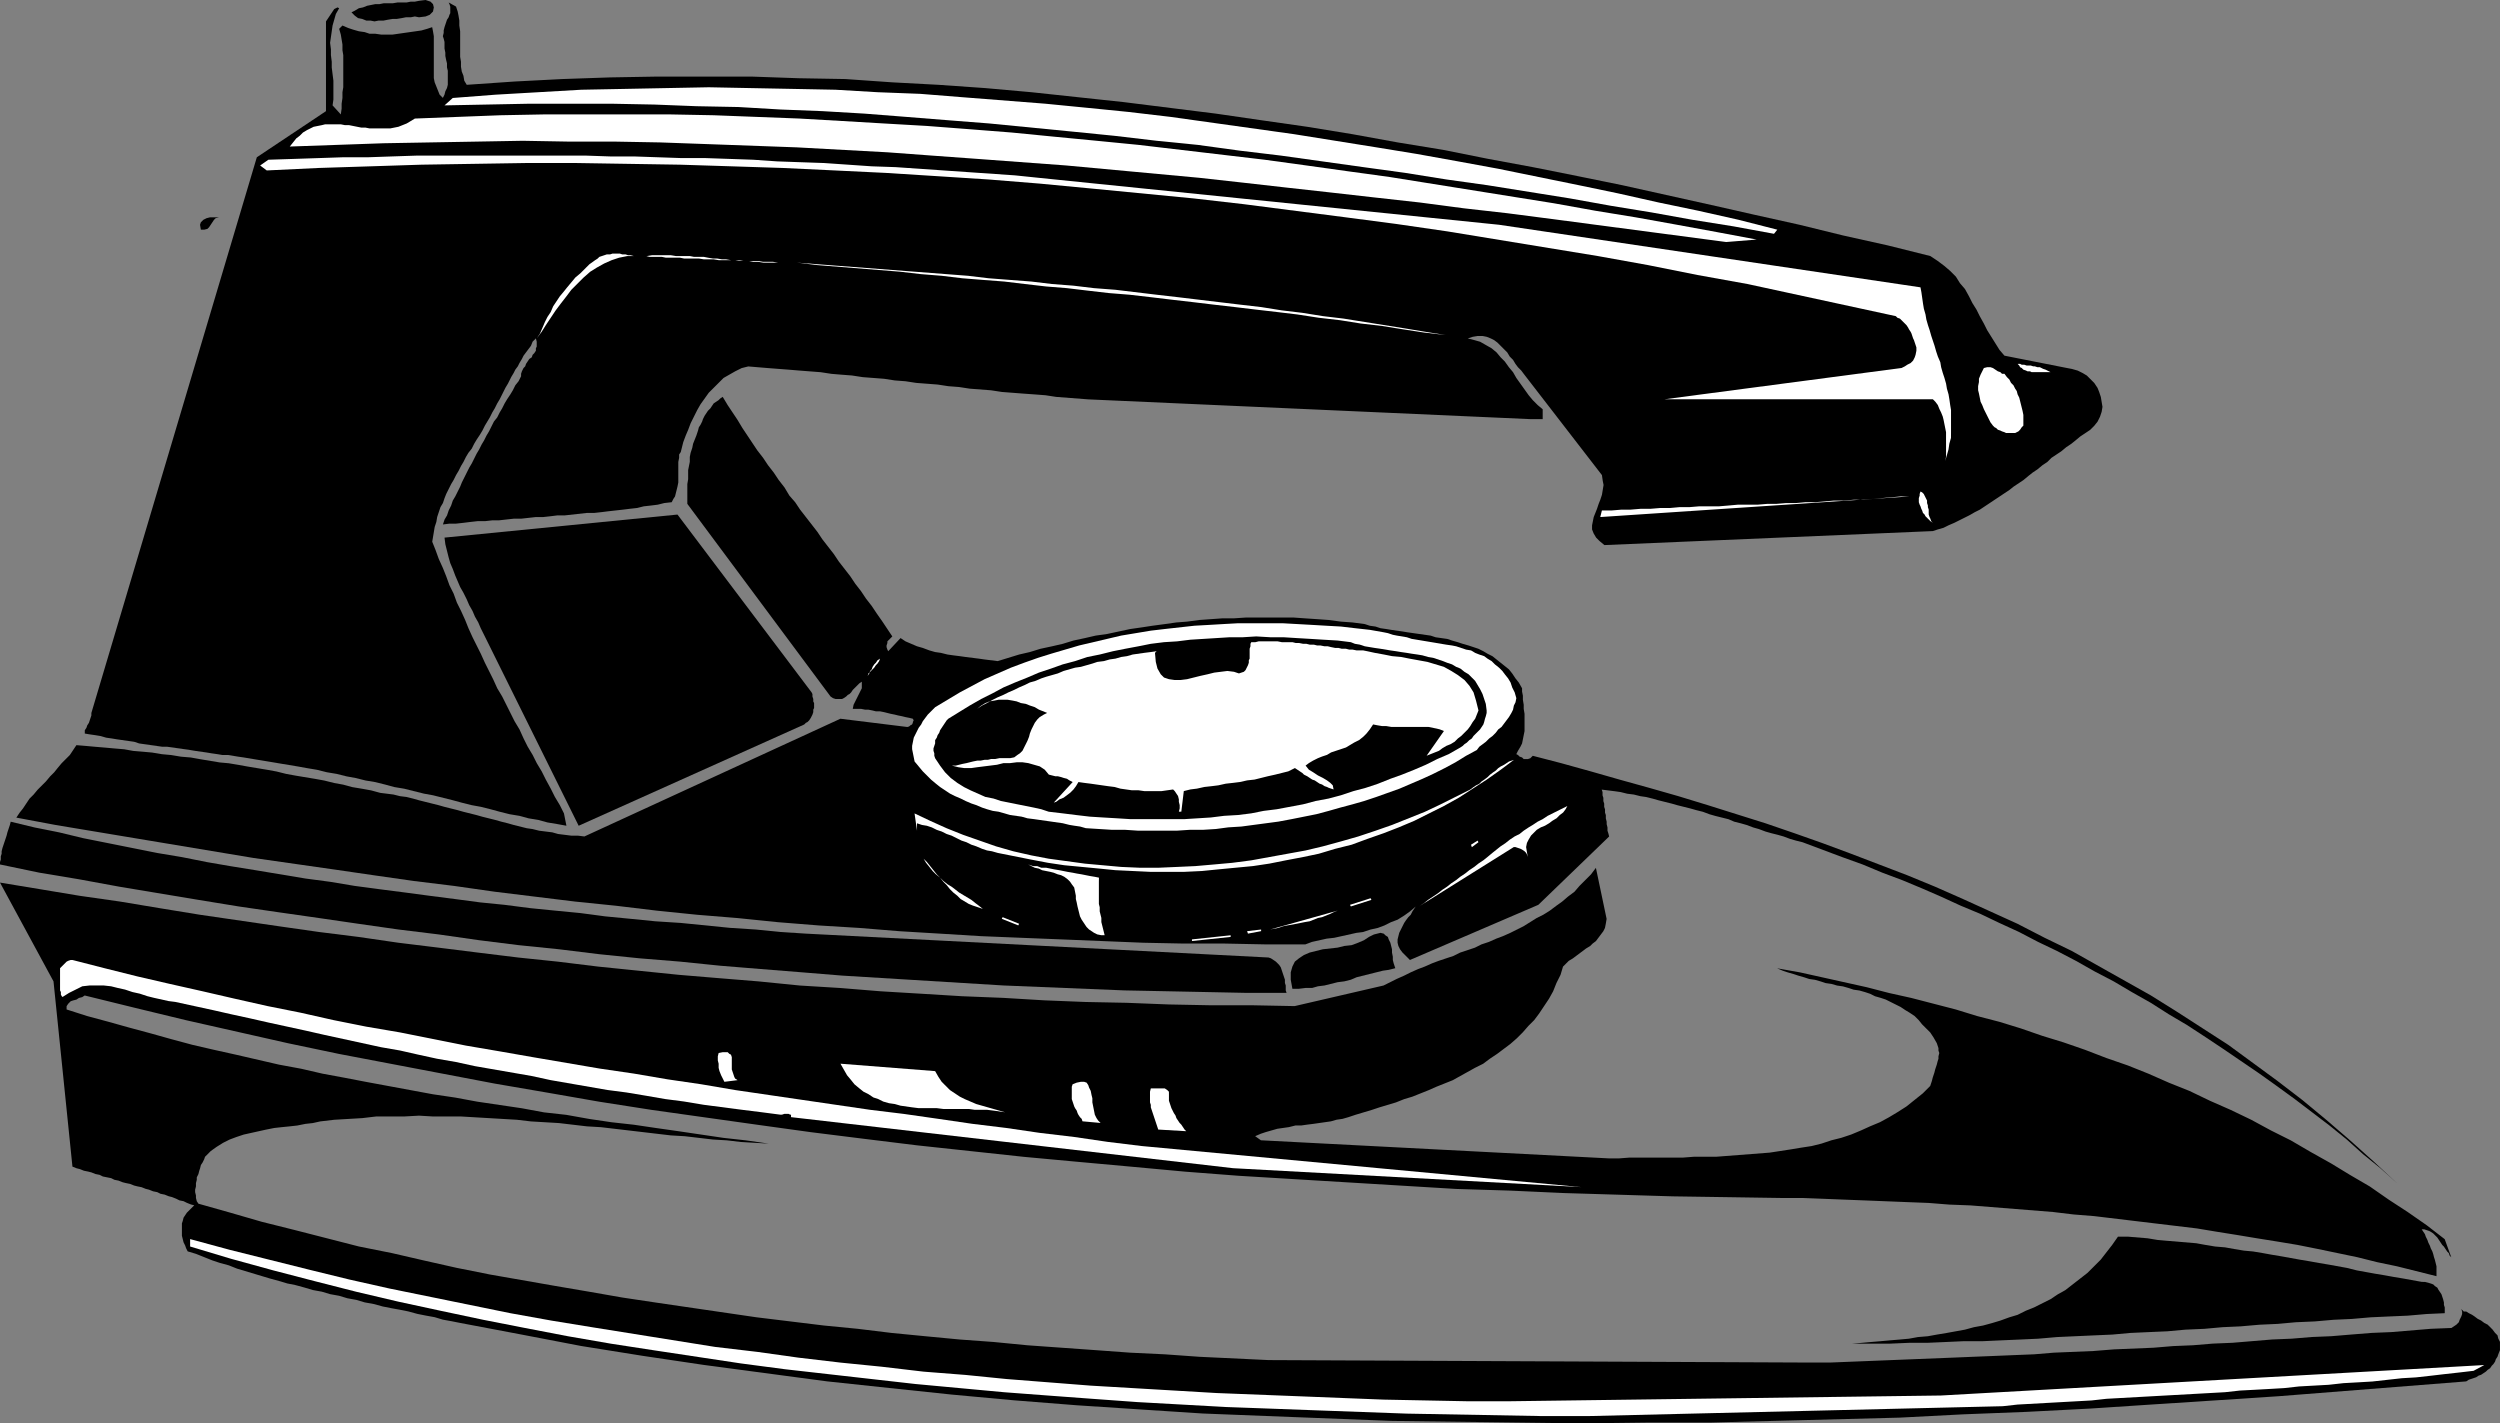
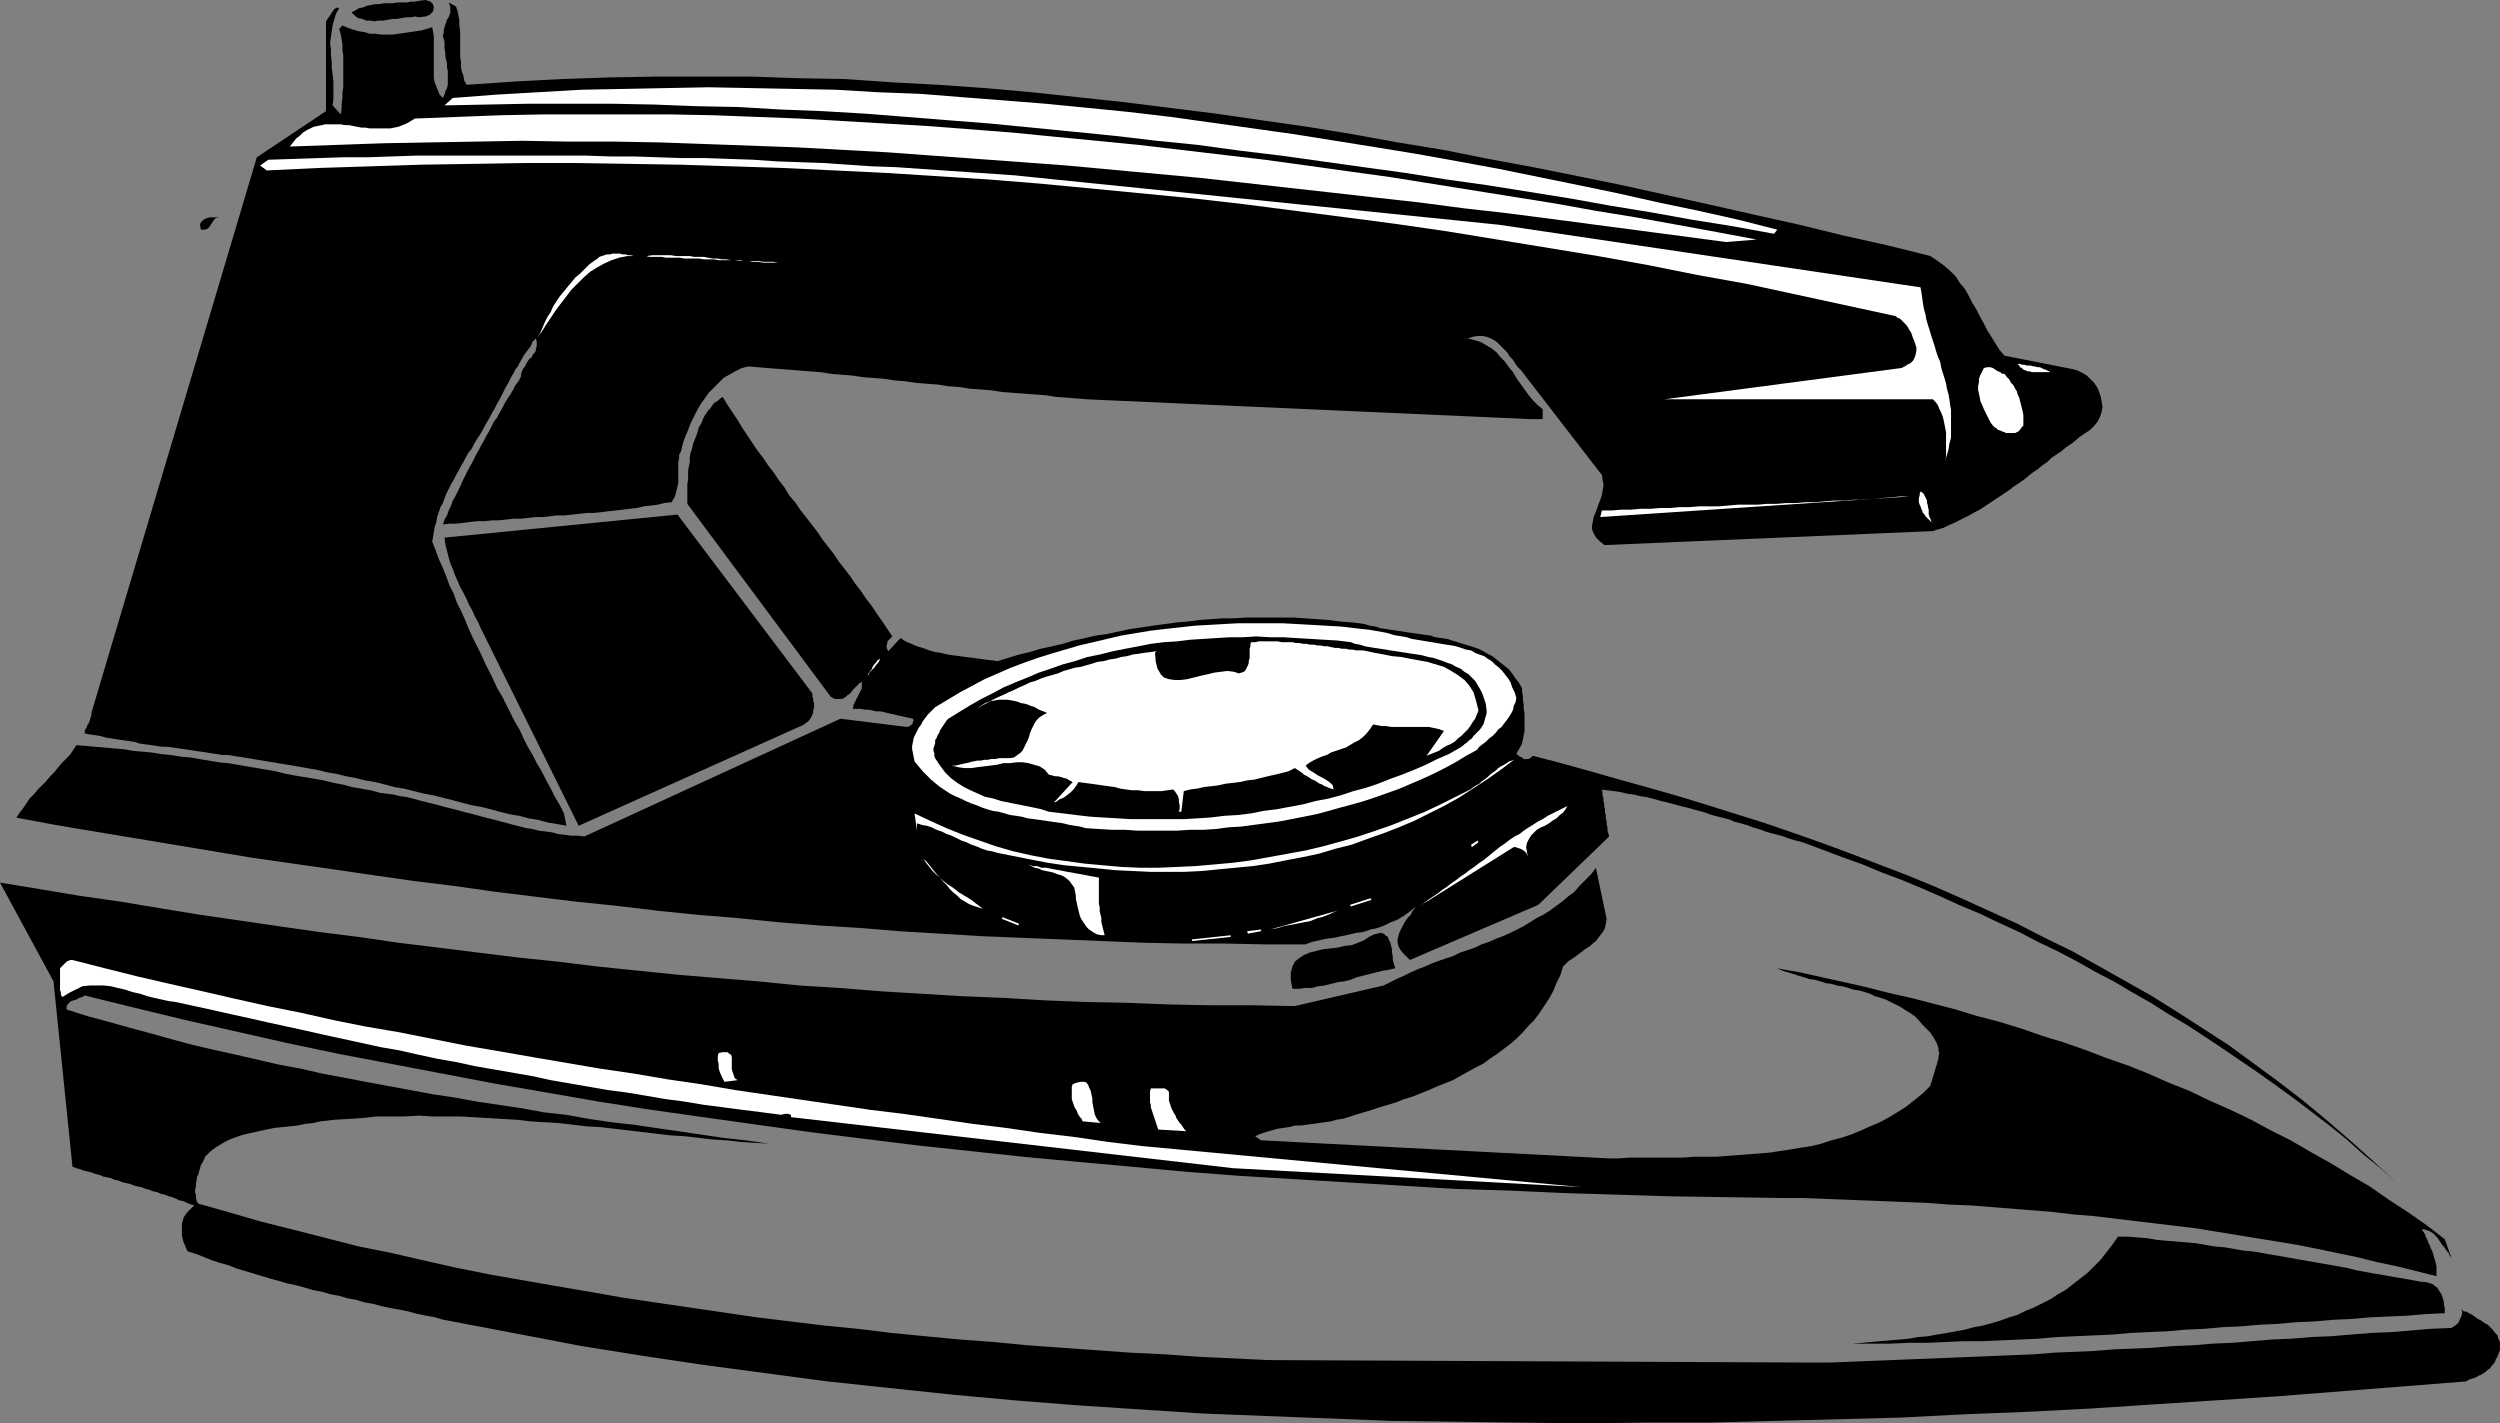
<svg xmlns="http://www.w3.org/2000/svg" xmlns:ns1="http://sodipodi.sourceforge.net/DTD/sodipodi-0.dtd" xmlns:ns2="http://www.inkscape.org/namespaces/inkscape" version="1.0" width="129.852mm" height="73.937mm" id="svg39" ns1:docname="Iron 01.wmf">
  <rect width="100%" height="100%" fill="#808080" stroke="none" />
  <ns1:namedview id="namedview39" pagecolor="#ffffff" bordercolor="#000000" borderopacity="0.25" ns2:showpageshadow="2" ns2:pageopacity="0.0" ns2:pagecheckerboard="0" ns2:deskcolor="#d1d1d1" ns2:document-units="mm" />
  <defs id="defs1">
    <pattern id="WMFhbasepattern" patternUnits="userSpaceOnUse" width="6" height="6" x="0" y="0" />
  </defs>
  <path style="fill:#000000;fill-opacity:1;fill-rule:evenodd;stroke:none" d="m 484.153,257.468 h -0.485 l -0.162,-0.162 -0.162,-0.162 -0.162,-0.162 0.162,0.485 v 0.485 l -0.162,0.485 -0.323,0.646 -0.162,0.485 -0.485,0.485 -0.485,0.323 -0.485,0.323 -4.04,0.162 -3.878,0.323 -3.878,0.323 -3.878,0.162 -4.04,0.323 -3.878,0.323 -3.878,0.162 -3.878,0.323 -3.878,0.162 -3.878,0.323 -3.878,0.323 -3.878,0.162 -3.878,0.323 -3.878,0.162 -3.878,0.323 -3.878,0.162 -3.878,0.162 -4.04,0.323 -3.878,0.162 -3.878,0.162 -3.878,0.323 -4.04,0.162 -3.878,0.162 -4.04,0.162 -3.878,0.162 -4.04,0.162 -4.04,0.162 -4.04,0.162 -4.04,0.162 -4.04,0.162 -4.04,0.162 h -4.202 l -106.009,-0.485 -6.787,-0.323 -6.787,-0.323 -6.787,-0.485 -6.787,-0.323 -6.626,-0.485 -6.787,-0.485 -6.787,-0.485 -6.626,-0.646 -6.626,-0.485 -6.787,-0.646 -6.626,-0.646 -6.626,-0.808 -6.626,-0.646 -6.626,-0.808 -6.626,-0.808 -6.626,-0.97 -6.626,-0.97 -6.626,-0.97 -6.464,-0.97 -6.464,-1.131 -6.626,-1.131 -6.464,-1.131 -6.464,-1.131 -6.464,-1.293 -6.464,-1.455 -6.302,-1.455 -6.464,-1.293 -6.302,-1.616 -6.302,-1.616 -6.464,-1.616 -6.141,-1.778 -6.302,-1.778 -0.323,-0.485 -0.162,-0.646 v -0.485 l -0.162,-0.646 v -0.485 l 0.162,-0.646 v -0.646 l 0.162,-0.646 v -0.485 l 0.323,-0.646 0.162,-0.646 0.162,-0.485 0.162,-0.646 0.323,-0.485 0.323,-0.646 0.162,-0.485 1.131,-1.131 1.131,-0.808 1.293,-0.808 1.293,-0.646 1.293,-0.485 1.454,-0.485 1.454,-0.323 1.454,-0.323 1.454,-0.323 1.616,-0.323 1.454,-0.162 1.616,-0.162 1.454,-0.162 1.616,-0.323 1.454,-0.162 1.454,-0.323 2.747,-0.323 2.747,-0.162 2.747,-0.162 2.747,-0.323 h 2.747 2.747 l 2.909,-0.162 2.747,0.162 h 2.747 2.747 l 2.747,0.162 2.747,0.162 2.747,0.162 2.747,0.162 2.747,0.323 2.747,0.162 2.747,0.162 2.747,0.323 2.747,0.323 2.747,0.162 2.747,0.323 2.747,0.323 2.747,0.323 2.747,0.323 2.747,0.323 2.747,0.162 2.747,0.323 2.747,0.323 2.747,0.162 2.747,0.323 2.747,0.162 2.747,0.162 -4.525,-0.646 -4.363,-0.485 -4.363,-0.646 -4.363,-0.646 -4.525,-0.646 -4.363,-0.646 -4.363,-0.485 -4.363,-0.646 -4.525,-0.808 -4.363,-0.485 -4.363,-0.808 -4.363,-0.646 -4.363,-0.646 -4.363,-0.808 -4.363,-0.646 -4.363,-0.808 -4.363,-0.808 -4.363,-0.808 -4.202,-0.808 -4.363,-0.808 -4.202,-0.97 -4.363,-0.808 -4.202,-0.97 -4.202,-0.97 -4.363,-0.97 -4.202,-0.97 -4.202,-1.131 -4.04,-1.131 -4.202,-1.131 -4.04,-1.131 -4.202,-1.131 -4.04,-1.293 v -0.646 l 0.323,-0.485 0.485,-0.485 0.485,-0.162 0.646,-0.162 0.485,-0.323 0.646,-0.162 0.485,-0.323 9.858,2.424 10.019,2.424 10.019,2.263 10.019,2.263 10.019,2.101 10.181,1.939 10.181,1.94 10.181,1.939 10.342,1.778 10.181,1.778 10.342,1.616 10.342,1.455 10.342,1.455 10.504,1.455 10.342,1.293 10.504,1.293 10.504,1.131 10.504,1.131 10.504,0.97 10.666,0.97 10.504,0.97 10.504,0.808 10.666,0.646 10.666,0.646 10.666,0.646 10.666,0.646 10.504,0.323 10.666,0.485 10.666,0.323 10.666,0.323 10.827,0.162 10.666,0.162 h 4.04 l 4.202,0.162 4.04,0.162 4.202,0.162 4.04,0.162 4.04,0.162 4.202,0.162 4.04,0.323 4.202,0.162 4.04,0.323 4.04,0.323 4.04,0.323 4.04,0.323 4.04,0.485 4.04,0.323 4.04,0.485 4.04,0.485 4.04,0.485 4.04,0.485 4.04,0.485 3.878,0.646 4.04,0.646 3.878,0.646 4.04,0.646 3.878,0.646 4.04,0.808 3.878,0.808 3.878,0.808 3.878,0.97 3.878,0.808 3.878,0.97 3.878,0.97 v -0.646 -0.646 -0.646 l -0.162,-0.646 -0.162,-0.646 -0.162,-0.485 -0.162,-0.646 -0.162,-0.485 -0.323,-0.646 -0.162,-0.485 -0.323,-0.646 -0.162,-0.485 -0.323,-0.646 -0.162,-0.485 -0.323,-0.485 -0.323,-0.485 h 0.485 l 0.485,0.162 0.485,0.162 0.323,0.162 0.485,0.323 0.485,0.485 0.323,0.323 0.323,0.485 0.323,0.485 0.323,0.485 0.323,0.323 0.323,0.485 0.323,0.485 0.323,0.323 0.162,0.485 0.323,0.323 -1.293,-3.556 -3.555,-2.748 -3.717,-2.586 -3.717,-2.424 -3.717,-2.586 -3.878,-2.263 -3.717,-2.263 -4.04,-2.263 -3.878,-2.263 -3.878,-1.939 -3.878,-2.101 -4.04,-1.939 -4.04,-1.778 -4.04,-1.94 -4.04,-1.616 -4.04,-1.778 -4.04,-1.616 -4.202,-1.455 -4.202,-1.616 -4.202,-1.455 -4.202,-1.293 -4.202,-1.455 -4.202,-1.293 -4.363,-1.131 -4.202,-1.293 -4.363,-1.131 -4.363,-1.131 -4.363,-0.97 -4.363,-1.131 -4.363,-0.97 -4.363,-0.97 -4.363,-0.97 -4.525,-0.808 1.131,0.485 0.97,0.323 1.131,0.323 0.97,0.323 1.131,0.323 0.97,0.323 1.131,0.162 1.131,0.323 0.97,0.323 1.131,0.162 1.131,0.323 1.131,0.162 1.131,0.323 0.97,0.323 1.131,0.162 1.131,0.323 0.97,0.323 0.97,0.485 1.131,0.323 0.97,0.323 0.97,0.485 0.97,0.485 0.97,0.485 0.97,0.646 0.808,0.485 0.97,0.646 0.808,0.808 0.646,0.808 0.808,0.808 0.808,0.808 0.646,0.97 0.646,1.131 0.162,0.485 0.162,0.485 v 0.485 l 0.162,0.485 -0.162,0.646 v 0.485 l -0.162,0.485 -0.162,0.646 -0.162,0.485 -0.162,0.485 -0.162,0.646 -0.162,0.485 -0.162,0.485 -0.162,0.646 -0.162,0.485 -0.162,0.485 -1.454,1.455 -1.616,1.293 -1.616,1.293 -1.778,1.131 -1.616,0.97 -1.778,0.97 -1.939,0.808 -1.778,0.808 -1.939,0.808 -1.939,0.646 -1.939,0.485 -1.939,0.646 -1.939,0.485 -2.101,0.323 -1.939,0.323 -2.101,0.323 -2.101,0.323 -2.101,0.162 -2.101,0.162 -2.101,0.162 -2.101,0.162 -2.101,0.162 h -2.101 -2.262 l -2.101,0.162 h -2.101 -2.101 -2.101 -2.101 -2.101 l -2.101,0.162 h -1.939 l -68.357,-3.556 -1.131,-0.808 1.131,-0.485 0.97,-0.323 1.131,-0.323 1.131,-0.323 1.131,-0.162 1.131,-0.162 1.293,-0.323 h 1.131 l 1.131,-0.162 1.293,-0.162 1.131,-0.162 1.131,-0.162 1.131,-0.162 1.131,-0.323 1.131,-0.162 1.131,-0.323 1.454,-0.485 1.616,-0.485 1.616,-0.485 1.454,-0.485 1.616,-0.485 1.616,-0.485 1.616,-0.646 1.616,-0.485 1.616,-0.646 1.616,-0.646 1.454,-0.646 1.616,-0.646 1.616,-0.646 1.454,-0.808 1.454,-0.808 1.454,-0.808 1.616,-0.808 1.293,-0.97 1.454,-0.97 1.293,-0.97 1.293,-0.97 1.293,-1.131 1.131,-1.131 1.131,-1.293 1.131,-1.131 0.97,-1.293 0.97,-1.455 0.97,-1.455 0.808,-1.455 0.646,-1.616 0.808,-1.616 0.485,-1.616 0.646,-0.646 0.485,-0.485 0.808,-0.485 0.646,-0.485 0.646,-0.485 0.646,-0.485 0.646,-0.485 0.808,-0.485 0.485,-0.485 0.646,-0.485 0.485,-0.646 0.485,-0.646 0.485,-0.646 0.323,-0.646 0.162,-0.808 0.162,-0.97 -2.101,-10.021 -0.97,1.293 -1.131,1.131 -1.131,1.131 -0.97,1.131 -1.293,0.97 -1.131,0.97 -1.131,0.808 -1.293,0.97 -1.293,0.808 -1.293,0.646 -1.293,0.808 -1.293,0.808 -1.293,0.646 -1.293,0.646 -1.454,0.646 -1.293,0.485 -1.454,0.646 -1.454,0.485 -1.293,0.646 -1.454,0.485 -1.454,0.485 -1.293,0.646 -1.454,0.485 -1.454,0.485 -1.293,0.485 -1.454,0.646 -1.293,0.485 -1.454,0.646 -1.293,0.646 -1.454,0.646 -1.293,0.646 -1.293,0.646 -17.453,4.041 -8.242,-0.162 h -8.242 l -8.242,-0.162 -8.242,-0.323 -8.08,-0.162 -8.08,-0.323 -8.08,-0.485 -8.08,-0.323 -7.918,-0.485 -8.08,-0.485 -7.918,-0.646 -7.918,-0.485 -8.08,-0.808 -7.918,-0.646 -7.757,-0.646 -7.918,-0.808 -7.918,-0.808 -7.918,-0.97 -7.757,-0.808 -7.918,-0.97 -7.757,-0.97 -7.918,-0.97 -7.757,-1.131 -7.757,-0.97 -7.918,-1.131 -7.757,-1.131 -7.757,-1.131 -7.918,-1.293 -7.757,-1.293 -7.918,-1.131 -7.757,-1.293 L 0,173.261 l 10.504,19.395 3.717,36.366 0.808,0.323 0.646,0.162 0.808,0.323 0.808,0.162 0.646,0.162 0.808,0.323 0.808,0.162 0.646,0.323 0.808,0.162 0.808,0.162 0.646,0.323 0.808,0.162 0.808,0.323 0.646,0.162 0.808,0.162 0.808,0.323 0.646,0.162 0.808,0.162 0.808,0.323 0.646,0.162 0.808,0.323 0.808,0.162 0.646,0.323 0.808,0.162 0.808,0.323 0.646,0.162 0.808,0.323 0.646,0.323 0.808,0.162 0.646,0.323 0.808,0.323 0.646,0.162 -0.485,0.485 -0.485,0.485 -0.485,0.485 -0.323,0.485 -0.323,0.485 -0.162,0.646 -0.162,0.485 v 0.646 0.646 0.646 0.485 l 0.162,0.646 0.162,0.646 0.323,0.646 0.162,0.485 0.323,0.646 1.616,0.485 1.616,0.646 1.616,0.646 1.454,0.485 1.778,0.485 1.616,0.646 1.616,0.485 1.616,0.485 1.616,0.485 1.616,0.485 1.778,0.485 1.616,0.485 1.616,0.323 1.778,0.485 1.616,0.485 1.778,0.323 1.616,0.485 1.778,0.323 1.616,0.485 1.778,0.323 1.616,0.485 1.778,0.323 1.778,0.485 1.616,0.323 1.778,0.323 1.616,0.323 1.778,0.485 1.616,0.323 1.778,0.323 1.616,0.485 1.778,0.323 1.616,0.323 11.958,2.263 11.797,2.263 12.12,1.939 11.958,1.778 12.12,1.616 12.12,1.616 12.12,1.293 12.282,1.293 12.282,1.131 12.282,0.97 12.282,0.808 12.443,0.808 12.282,0.485 12.443,0.485 12.443,0.485 12.443,0.162 12.443,0.162 12.443,0.162 12.605,-0.162 h 12.443 l 12.443,-0.323 12.443,-0.323 12.443,-0.323 12.443,-0.646 12.443,-0.485 12.443,-0.646 12.282,-0.808 12.443,-0.808 12.282,-0.808 12.282,-0.97 12.282,-0.97 12.282,-0.97 0.485,-0.323 0.485,-0.162 0.485,-0.162 0.485,-0.162 0.485,-0.323 0.485,-0.162 0.485,-0.323 0.485,-0.323 0.323,-0.323 0.485,-0.323 0.323,-0.485 0.323,-0.323 0.323,-0.485 0.162,-0.485 0.323,-0.485 0.162,-0.485 0.323,-0.808 v -0.808 -0.808 l -0.323,-0.646 -0.162,-0.646 -0.485,-0.485 -0.485,-0.646 -0.485,-0.485 -0.485,-0.485 -0.646,-0.323 -0.646,-0.485 -0.646,-0.323 -0.646,-0.485 -0.485,-0.323 -0.646,-0.323 z" id="path1" />
-   <path style="fill:#ffffff;fill-opacity:1;fill-rule:evenodd;stroke:none" d="m 296.212,275.085 h -8.08 l -8.242,-0.162 -8.242,-0.162 -8.242,-0.323 -8.08,-0.323 -8.242,-0.323 -8.242,-0.323 -8.242,-0.485 -8.242,-0.485 -8.242,-0.485 -8.242,-0.646 -8.242,-0.646 -8.08,-0.808 -8.242,-0.646 -8.242,-0.97 -8.08,-0.808 -8.242,-0.97 -8.08,-1.131 -8.242,-0.97 -8.08,-1.293 -8.08,-1.293 -8.08,-1.293 -7.918,-1.293 -8.08,-1.455 -7.918,-1.616 -7.918,-1.616 -7.918,-1.616 -7.918,-1.778 -7.918,-1.939 -7.757,-1.94 -7.757,-1.939 -7.757,-2.101 v 1.455 l 8.08,2.424 8.242,2.263 8.08,2.101 8.242,2.101 8.242,1.939 8.242,1.778 8.403,1.778 8.242,1.616 8.403,1.616 8.403,1.455 8.403,1.293 8.565,1.293 8.565,1.293 8.565,1.131 8.565,0.97 8.565,0.97 8.565,0.97 8.726,0.808 8.726,0.808 8.565,0.646 8.726,0.646 8.888,0.646 8.726,0.485 8.726,0.485 8.888,0.323 8.726,0.323 8.888,0.323 8.888,0.323 8.888,0.162 8.888,0.162 8.888,0.162 h 8.888 l 81.446,-1.94 2.909,-0.323 2.909,-0.162 2.909,-0.162 2.909,-0.162 2.909,-0.162 2.909,-0.162 2.909,-0.323 2.909,-0.162 2.909,-0.162 2.909,-0.162 2.909,-0.162 2.909,-0.162 2.909,-0.162 2.909,-0.162 2.909,-0.162 2.909,-0.323 3.07,-0.162 2.909,-0.162 2.747,-0.162 2.909,-0.323 2.909,-0.162 2.909,-0.162 2.909,-0.323 2.909,-0.162 2.747,-0.162 2.909,-0.323 2.909,-0.323 2.747,-0.162 2.909,-0.323 2.747,-0.323 2.909,-0.323 2.747,-0.323 2.101,-1.131 -106.656,5.98 z" id="path2" />
  <path style="fill:#000000;fill-opacity:1;fill-rule:evenodd;stroke:none" d="m 475.427,251.649 -1.778,-0.323 -1.778,-0.323 -1.939,-0.323 -1.778,-0.323 -1.939,-0.323 -1.778,-0.323 -1.778,-0.323 -1.939,-0.485 -1.778,-0.323 -1.778,-0.323 -1.939,-0.323 -1.778,-0.323 -1.939,-0.323 -1.778,-0.323 -1.778,-0.323 -1.939,-0.323 -1.778,-0.323 -1.939,-0.323 -1.778,-0.162 -1.939,-0.323 -1.778,-0.323 -1.939,-0.162 -1.939,-0.323 -1.778,-0.323 -1.939,-0.162 -1.939,-0.162 -1.939,-0.162 -1.778,-0.162 -1.939,-0.323 -1.939,-0.162 -1.939,-0.162 h -1.939 l -1.131,1.616 -1.131,1.455 -1.131,1.455 -1.293,1.293 -1.293,1.293 -1.454,1.131 -1.454,1.131 -1.454,1.131 -1.454,0.808 -1.454,0.97 -1.616,0.808 -1.616,0.808 -1.616,0.646 -1.616,0.808 -1.616,0.485 -1.778,0.646 -1.616,0.485 -1.778,0.485 -1.778,0.323 -1.778,0.485 -1.778,0.323 -1.778,0.323 -1.939,0.323 -1.778,0.323 -1.939,0.162 -1.778,0.323 -1.778,0.162 -1.939,0.162 -1.778,0.162 -1.939,0.162 -1.778,0.162 -1.939,0.162 h 3.717 3.717 l 3.717,-0.162 h 3.555 l 3.717,-0.162 3.555,-0.162 h 3.717 l 3.555,-0.162 3.717,-0.162 3.555,-0.162 3.717,-0.323 3.555,-0.162 3.555,-0.162 3.717,-0.162 3.555,-0.323 3.555,-0.162 3.717,-0.162 3.555,-0.323 3.717,-0.162 3.555,-0.323 3.555,-0.162 3.717,-0.323 3.555,-0.162 3.555,-0.323 3.717,-0.162 3.717,-0.323 3.555,-0.162 3.717,-0.323 3.555,-0.162 3.717,-0.162 3.717,-0.323 3.555,-0.162 v -0.485 -0.646 l -0.162,-0.485 v -0.485 l -0.162,-0.646 -0.162,-0.485 -0.162,-0.485 -0.323,-0.485 -0.323,-0.485 -0.162,-0.323 -0.485,-0.323 -0.323,-0.323 -0.485,-0.162 -0.485,-0.162 -0.646,-0.162 z" id="path3" />
  <path style="fill:#000000;fill-opacity:1;fill-rule:evenodd;stroke:none" d="m 300.899,148.371 -0.485,0.485 -0.485,0.162 h -0.323 -0.485 l -0.323,-0.323 -0.485,-0.162 -0.323,-0.323 -0.323,-0.162 0.323,-0.646 0.485,-0.808 0.323,-0.646 0.162,-0.808 0.162,-0.808 0.162,-0.808 v -0.808 -0.97 -0.808 -0.808 l -0.162,-0.97 v -0.808 l -0.162,-0.97 v -0.808 l -0.162,-0.808 v -0.646 l -0.646,-1.131 -0.646,-0.808 -0.646,-0.97 -0.646,-0.808 -0.808,-0.646 -0.808,-0.646 -0.808,-0.646 -0.808,-0.646 -0.97,-0.485 -0.808,-0.485 -0.97,-0.485 -0.97,-0.323 -0.97,-0.323 -1.131,-0.323 -0.97,-0.323 -1.131,-0.323 -0.97,-0.323 -1.131,-0.162 -1.131,-0.162 -0.97,-0.323 -1.131,-0.162 -1.131,-0.162 -1.131,-0.162 -1.131,-0.162 -0.97,-0.162 -1.131,-0.162 -1.131,-0.162 -0.97,-0.162 -1.131,-0.162 -0.97,-0.323 -1.131,-0.162 -0.97,-0.323 -2.424,-0.323 -2.262,-0.162 -2.424,-0.323 -2.262,-0.162 -2.424,-0.162 -2.262,-0.162 h -2.262 -2.424 -2.262 -2.262 l -2.424,0.162 h -2.262 l -2.262,0.162 -2.262,0.162 -2.424,0.323 -2.101,0.162 -2.262,0.323 -2.424,0.323 -2.101,0.323 -2.262,0.323 -2.262,0.485 -2.262,0.485 -2.262,0.323 -2.101,0.485 -2.262,0.485 -2.101,0.646 -2.101,0.485 -2.262,0.485 -2.101,0.646 -2.101,0.485 -2.101,0.646 -2.101,0.646 -1.293,-0.162 -1.293,-0.162 -1.131,-0.162 -1.293,-0.162 -1.293,-0.162 -1.131,-0.162 -1.293,-0.162 -1.131,-0.162 -1.293,-0.323 -1.131,-0.162 -1.131,-0.323 -1.293,-0.485 -1.131,-0.323 -1.131,-0.485 -1.131,-0.485 -0.97,-0.646 -2.424,2.586 -0.162,-0.323 -0.162,-0.485 v -0.323 l 0.162,-0.485 v -0.323 l 0.323,-0.323 0.323,-0.323 0.323,-0.323 -0.97,-1.455 -0.97,-1.455 -1.131,-1.616 -0.97,-1.455 -1.131,-1.455 -0.97,-1.455 -1.131,-1.455 -0.97,-1.455 -1.131,-1.455 -1.131,-1.455 -0.97,-1.455 -1.131,-1.455 -1.131,-1.455 -0.97,-1.455 -1.131,-1.455 -1.131,-1.455 -1.131,-1.455 -0.97,-1.455 -1.131,-1.293 -0.97,-1.616 -1.131,-1.455 -0.97,-1.455 -1.131,-1.455 -0.97,-1.455 -1.131,-1.455 -0.97,-1.455 -0.97,-1.455 -0.97,-1.455 -0.97,-1.616 -0.97,-1.455 -0.97,-1.455 -0.97,-1.616 -0.485,0.323 -0.323,0.323 -0.485,0.323 -0.485,0.323 -0.323,0.485 -0.323,0.485 -0.485,0.485 -0.323,0.485 -0.323,0.485 -0.323,0.646 -0.162,0.485 -0.323,0.646 -0.323,0.485 -0.162,0.646 -0.162,0.485 -0.162,0.485 -0.323,0.808 -0.323,0.808 -0.162,0.808 -0.323,0.97 -0.162,0.808 v 0.97 l -0.162,0.808 -0.162,0.808 v 0.97 0.808 l -0.162,0.97 v 0.808 0.808 0.808 0.808 0.646 l 28.118,37.82 0.485,0.323 0.485,0.162 h 0.485 0.323 0.485 l 0.323,-0.162 0.485,-0.323 0.323,-0.323 0.323,-0.162 0.323,-0.323 0.323,-0.485 0.323,-0.323 0.323,-0.323 0.323,-0.323 0.323,-0.323 0.485,-0.323 v 0.646 0.646 l -0.323,0.646 -0.323,0.646 -0.323,0.646 -0.323,0.646 -0.323,0.646 -0.162,0.808 h 0.808 0.808 l 0.808,0.162 h 0.646 l 0.808,0.162 0.646,0.162 h 0.808 l 0.808,0.162 0.646,0.162 0.646,0.162 0.808,0.162 0.646,0.162 0.808,0.162 0.646,0.162 0.808,0.162 0.646,0.162 0.162,0.323 -0.162,0.323 v 0.162 l -0.162,0.323 -0.323,0.162 -0.162,0.162 -0.323,0.162 h -0.162 l -13.09,-1.616 -50.258,23.112 -1.293,-0.162 h -1.293 l -1.293,-0.162 -1.293,-0.162 -1.131,-0.323 -1.293,-0.162 -1.293,-0.162 -1.293,-0.323 -1.131,-0.162 -1.293,-0.323 -1.293,-0.323 -1.131,-0.323 -1.293,-0.323 -1.131,-0.323 -1.293,-0.323 -1.293,-0.323 -1.131,-0.323 -1.293,-0.323 -1.293,-0.323 -1.131,-0.323 -1.293,-0.323 -1.293,-0.323 -1.131,-0.323 -1.293,-0.323 -1.293,-0.323 -1.293,-0.323 -1.131,-0.323 -1.293,-0.323 -1.293,-0.162 -1.293,-0.323 -1.293,-0.162 -1.293,-0.162 -1.778,-0.485 -1.778,-0.323 -1.939,-0.323 -1.778,-0.485 -1.778,-0.323 -1.939,-0.485 -1.778,-0.323 -1.939,-0.323 -1.939,-0.323 -1.778,-0.323 -1.939,-0.485 -1.778,-0.323 -1.939,-0.323 -1.939,-0.323 -1.778,-0.323 -1.939,-0.323 -1.778,-0.162 -1.939,-0.323 -1.939,-0.323 -1.778,-0.323 -1.939,-0.162 -1.939,-0.323 -1.778,-0.162 -1.939,-0.323 -1.778,-0.162 -1.939,-0.162 -1.778,-0.323 -1.939,-0.162 -1.778,-0.162 -1.939,-0.162 -1.778,-0.162 -1.939,-0.162 -0.646,0.97 -0.646,0.97 -0.808,0.808 -0.808,0.808 -0.808,0.97 -0.646,0.808 -0.808,0.808 -0.808,0.97 -0.808,0.808 -0.808,0.808 -0.808,0.97 -0.808,0.808 -0.646,0.97 -0.646,0.97 -0.646,0.808 -0.646,0.97 7.757,1.455 7.757,1.293 7.757,1.293 7.757,1.293 7.757,1.293 7.757,1.293 7.918,1.131 7.918,1.131 7.757,1.131 7.918,1.131 7.918,0.97 7.918,1.131 7.918,0.97 7.918,0.97 7.918,0.808 8.08,0.97 7.918,0.808 7.918,0.646 7.918,0.808 8.08,0.646 7.918,0.485 7.918,0.646 8.08,0.485 7.918,0.485 7.918,0.323 8.08,0.323 7.918,0.323 7.918,0.323 7.918,0.162 h 8.08 l 7.918,0.162 h 7.918 l 1.293,-0.485 1.454,-0.323 1.454,-0.323 1.454,-0.162 1.454,-0.323 1.454,-0.323 1.454,-0.323 1.293,-0.162 1.454,-0.485 1.454,-0.323 1.293,-0.485 1.293,-0.646 1.293,-0.485 1.293,-0.808 1.131,-0.808 1.131,-0.97 -0.323,0.485 -0.323,0.485 -0.323,0.646 -0.485,0.485 -0.485,0.646 -0.323,0.485 -0.323,0.646 -0.323,0.646 -0.323,0.646 -0.162,0.646 -0.162,0.646 v 0.646 l 0.162,0.646 0.323,0.646 0.485,0.646 0.646,0.646 0.808,0.808 25.21,-10.829 13.898,-13.415 -0.162,-0.646 -0.162,-0.485 v -0.646 l -0.162,-0.646 v -0.485 l -0.162,-0.646 v -0.646 l -0.162,-0.485 v -0.646 l -0.162,-0.485 v -0.646 l -0.162,-0.485 v -0.646 l -0.162,-0.485 v -0.646 l -0.162,-0.485 1.293,0.162 1.293,0.162 1.131,0.162 1.293,0.323 1.293,0.162 1.293,0.323 1.131,0.162 1.293,0.323 1.131,0.323 1.293,0.323 1.293,0.323 1.131,0.323 1.293,0.323 1.293,0.323 1.131,0.323 1.293,0.323 1.293,0.485 1.131,0.323 1.293,0.323 1.293,0.323 1.131,0.485 1.293,0.323 1.131,0.323 1.293,0.485 1.131,0.323 1.293,0.485 1.131,0.323 1.293,0.323 1.131,0.323 1.293,0.485 1.131,0.323 1.293,0.323 3.878,1.455 3.878,1.455 4.04,1.455 3.878,1.616 3.878,1.455 3.878,1.616 3.717,1.616 3.878,1.778 3.878,1.616 3.717,1.778 3.878,1.778 3.717,1.94 3.717,1.778 3.717,1.939 3.717,2.101 3.717,1.939 3.555,2.101 3.717,2.101 3.555,2.263 3.555,2.101 3.717,2.424 3.394,2.263 3.555,2.424 3.555,2.424 3.394,2.424 3.555,2.586 3.394,2.586 3.394,2.586 3.394,2.748 3.232,2.909 3.394,2.748 3.232,2.909 -4.525,-4.202 -4.686,-4.202 -4.686,-4.041 -4.686,-3.879 -4.848,-3.717 -4.848,-3.556 -4.848,-3.556 -5.01,-3.232 -5.01,-3.232 -5.171,-3.232 -5.171,-2.909 -5.171,-2.909 -5.171,-2.909 -5.333,-2.586 -5.333,-2.748 -5.333,-2.424 -5.333,-2.424 -5.494,-2.424 -5.494,-2.263 -5.494,-2.101 -5.494,-2.101 -5.656,-2.101 -5.494,-1.939 -5.656,-1.94 -5.656,-1.778 -5.656,-1.778 -5.818,-1.778 -5.656,-1.616 -5.818,-1.616 -5.656,-1.616 -5.818,-1.616 z" id="path4" />
  <path style="fill:#000000;fill-opacity:1;fill-rule:evenodd;stroke:none" d="m 405.777,72.246 -12.282,-2.424 -0.97,-1.131 -0.808,-1.293 -0.808,-1.293 -0.808,-1.293 -0.646,-1.293 -0.808,-1.455 -0.646,-1.293 -0.808,-1.293 -0.646,-1.293 -0.808,-1.455 -0.97,-1.131 -0.808,-1.293 -1.131,-1.131 -1.131,-0.97 -1.293,-0.97 -1.454,-0.97 -8.403,-2.101 -8.726,-1.939 -8.565,-2.101 -8.726,-1.939 -8.565,-1.939 -8.726,-1.939 -8.726,-1.939 -8.726,-1.778 -8.888,-1.778 -8.726,-1.616 -8.888,-1.778 -8.888,-1.455 -8.888,-1.616 -8.888,-1.455 -9.05,-1.293 -8.888,-1.293 -9.05,-1.131 -9.05,-1.131 -9.05,-0.97 -9.05,-0.97 -9.05,-0.808 -9.211,-0.646 -9.05,-0.485 -9.211,-0.646 -9.211,-0.162 -9.211,-0.323 h -9.211 -9.373 l -9.211,0.162 -9.373,0.323 -9.373,0.485 -9.373,0.646 -0.485,-0.808 -0.162,-0.97 -0.323,-0.808 -0.162,-0.97 v -0.97 l -0.162,-0.97 V 10.182 9.051 8.081 7.111 6.142 l -0.162,-1.131 V 4.041 L 90.011,3.071 89.849,2.263 89.526,1.293 88.072,0.485 88.234,0.808 88.395,1.293 v 0.323 0.485 0.485 l -0.162,0.323 -0.162,0.485 -0.323,0.485 -0.162,0.485 -0.162,0.485 -0.162,0.485 -0.162,0.646 v 0.485 l -0.162,0.646 0.162,0.485 0.162,0.646 v 0.646 0.646 l 0.162,0.808 v 0.646 l 0.162,0.808 0.162,0.646 v 0.808 l 0.162,0.646 v 0.646 0.808 0.646 0.646 l -0.162,0.646 -0.323,0.646 -0.162,0.646 -0.323,0.646 -0.646,-0.646 -0.323,-0.808 -0.323,-0.808 -0.323,-0.808 -0.162,-0.808 V 14.546 13.576 12.607 11.637 10.829 9.859 8.889 7.92 7.111 l -0.162,-0.97 -0.162,-0.808 -0.97,0.323 -1.131,0.323 -1.131,0.162 -1.131,0.162 -1.131,0.162 -1.131,0.162 -1.131,0.162 H 75.952 74.821 L 73.69,6.627 H 72.558 L 71.589,6.303 70.458,6.142 69.326,5.818 68.357,5.495 67.226,5.01 l -0.646,0.646 0.323,1.131 0.162,0.97 0.162,0.97 v 1.131 l 0.162,0.97 v 1.131 0.97 1.131 0.97 1.131 0.97 l -0.162,0.97 v 1.131 l -0.162,1.131 v 0.97 l -0.162,1.131 -1.616,-1.778 0.162,-1.131 v -1.293 -1.293 -1.131 l -0.162,-1.293 -0.162,-1.293 v -1.131 l -0.162,-1.293 V 9.697 l -0.162,-1.293 0.162,-1.131 0.162,-1.131 0.162,-1.131 0.323,-1.131 0.323,-1.131 0.646,-1.131 -0.323,-0.162 -0.323,0.162 -0.323,0.162 -0.323,0.485 -0.323,0.485 -0.323,0.485 -0.323,0.485 -0.323,0.485 V 21.819 L 50.419,30.87 17.938,139.967 v 0.485 l -0.162,0.485 -0.162,0.485 -0.162,0.485 -0.323,0.485 -0.162,0.485 -0.323,0.485 v 0.646 l 0.97,0.162 1.131,0.162 0.97,0.162 1.131,0.323 1.131,0.162 0.97,0.162 1.131,0.162 1.131,0.162 1.131,0.162 0.97,0.323 1.131,0.162 1.131,0.162 1.131,0.162 1.131,0.162 h 0.97 l 1.131,0.162 1.131,0.162 1.131,0.162 1.131,0.162 0.97,0.162 1.131,0.162 1.131,0.162 0.97,0.162 1.131,0.162 0.97,0.162 h 1.131 l 0.97,0.162 0.97,0.162 1.131,0.162 0.97,0.162 0.97,0.162 0.97,0.162 1.939,0.323 1.939,0.323 1.939,0.323 1.939,0.323 1.778,0.323 1.939,0.323 1.939,0.485 1.939,0.323 1.939,0.485 1.778,0.323 1.939,0.485 1.939,0.323 1.939,0.485 1.778,0.485 1.939,0.323 1.939,0.485 1.939,0.485 1.778,0.323 1.939,0.485 1.939,0.485 1.778,0.485 1.939,0.485 1.778,0.323 1.939,0.485 1.778,0.485 1.939,0.485 1.939,0.323 1.778,0.485 1.939,0.323 1.778,0.485 1.939,0.323 1.778,0.323 -0.485,-2.424 -0.808,-1.616 -0.97,-1.616 -0.808,-1.616 -0.97,-1.778 -0.808,-1.616 -0.97,-1.616 -0.808,-1.616 -0.97,-1.616 -0.808,-1.616 -0.808,-1.778 -0.97,-1.616 -0.808,-1.616 -0.808,-1.616 -0.808,-1.616 -0.97,-1.616 -0.808,-1.778 -0.808,-1.616 -0.808,-1.616 -0.808,-1.778 -0.808,-1.616 -0.808,-1.616 -0.808,-1.778 -0.646,-1.616 -0.808,-1.778 -0.808,-1.616 -0.646,-1.778 -0.808,-1.616 -0.646,-1.778 -0.646,-1.616 -0.808,-1.778 -0.646,-1.778 -0.646,-1.616 0.162,-0.97 0.162,-0.97 0.162,-0.97 0.323,-0.97 0.162,-0.97 0.323,-0.97 0.323,-0.97 0.485,-0.808 0.323,-0.97 0.323,-0.808 0.485,-0.97 0.485,-0.97 0.485,-0.808 0.485,-0.97 0.485,-0.808 0.485,-0.97 0.485,-0.808 0.485,-0.97 0.485,-0.808 0.646,-0.808 0.485,-0.97 0.485,-0.808 0.646,-0.97 0.485,-0.808 0.485,-0.97 0.485,-0.808 0.485,-0.808 0.485,-0.97 0.485,-0.808 0.485,-0.97 0.485,-0.808 0.485,-0.97 0.323,-0.646 0.323,-0.646 0.485,-0.808 0.323,-0.646 0.323,-0.646 0.485,-0.808 0.323,-0.646 0.485,-0.646 0.323,-0.646 0.485,-0.808 0.323,-0.646 0.485,-0.646 0.485,-0.646 0.485,-0.646 0.323,-0.808 0.646,-0.646 0.162,0.646 v 0.485 0.485 l -0.162,0.323 v 0.485 l -0.323,0.485 -0.323,0.323 -0.162,0.485 -0.485,0.323 -0.323,0.485 -0.323,0.485 -0.162,0.485 -0.323,0.323 -0.323,0.646 -0.162,0.485 v 0.485 l -0.485,0.97 -0.646,0.808 -0.485,0.97 -0.485,0.808 -0.646,0.97 -0.485,0.808 -0.485,0.97 -0.485,0.808 -0.485,0.97 -0.646,0.808 -0.485,0.97 -0.485,0.97 -0.485,0.808 -0.485,0.97 -0.485,0.808 -0.485,0.97 -0.485,0.808 -0.485,0.97 -0.485,0.97 -0.485,0.808 -0.485,0.97 -0.485,0.97 -0.485,0.97 -0.323,0.808 -0.485,0.97 -0.485,0.97 -0.485,0.808 -0.323,0.97 -0.485,0.97 -0.323,0.97 -0.485,0.808 -0.323,0.97 1.293,-0.162 h 1.293 l 1.454,-0.162 1.293,-0.162 1.454,-0.162 h 1.454 l 1.454,-0.162 h 1.293 l 1.454,-0.162 1.454,-0.162 h 1.454 l 1.454,-0.162 1.454,-0.162 h 1.454 l 1.454,-0.162 1.293,-0.162 h 1.454 l 1.454,-0.162 1.454,-0.162 1.454,-0.162 h 1.454 l 1.454,-0.162 1.293,-0.162 1.454,-0.162 1.454,-0.162 1.293,-0.162 1.454,-0.162 1.293,-0.323 1.454,-0.162 1.293,-0.162 1.293,-0.323 1.454,-0.162 0.323,-0.646 0.323,-0.485 0.162,-0.646 0.162,-0.646 0.162,-0.646 0.162,-0.808 v -0.646 -0.646 -0.808 -0.646 -0.646 -0.646 l 0.162,-0.808 v -0.646 l 0.323,-0.485 0.162,-0.646 0.323,-1.293 0.485,-1.293 0.485,-1.131 0.485,-1.293 0.646,-1.293 0.646,-1.293 0.646,-1.131 0.808,-1.131 0.808,-1.131 0.97,-0.97 0.97,-0.97 0.97,-0.97 1.131,-0.646 1.131,-0.646 1.293,-0.646 1.293,-0.323 1.939,0.162 1.939,0.162 2.101,0.162 2.101,0.162 1.939,0.162 2.101,0.162 2.101,0.162 2.101,0.323 1.939,0.162 2.101,0.162 2.101,0.323 2.101,0.162 2.101,0.162 2.101,0.323 2.101,0.162 2.101,0.323 2.101,0.162 2.101,0.162 2.101,0.323 2.101,0.162 2.101,0.323 2.101,0.162 2.101,0.162 2.101,0.323 2.101,0.162 2.101,0.162 2.262,0.162 2.101,0.162 2.101,0.323 2.101,0.162 2.101,0.162 2.101,0.162 86.779,3.879 h 2.424 v -1.939 l -0.97,-0.808 -0.97,-0.97 -0.808,-0.97 -0.808,-1.131 -0.808,-1.131 -0.808,-1.131 -0.646,-1.131 -0.808,-0.97 -0.808,-1.131 -0.808,-0.808 -0.808,-0.97 -0.97,-0.808 -1.131,-0.646 -1.131,-0.646 -1.131,-0.323 -1.293,-0.323 0.97,-0.323 0.97,-0.162 h 0.97 l 0.808,0.162 0.808,0.323 0.646,0.323 0.646,0.485 0.646,0.646 0.646,0.646 0.646,0.646 0.485,0.808 0.646,0.646 0.485,0.808 0.485,0.646 0.646,0.646 0.485,0.646 15.352,19.88 0.162,1.131 0.162,0.808 -0.162,0.97 -0.162,0.97 -0.323,0.97 -0.323,0.808 -0.323,0.97 -0.323,0.808 -0.323,0.808 -0.162,0.808 -0.162,0.808 v 0.808 l 0.323,0.808 0.485,0.808 0.646,0.646 0.97,0.808 64.478,-2.748 0.97,-0.323 1.131,-0.323 0.97,-0.485 1.131,-0.485 0.97,-0.485 0.97,-0.485 0.97,-0.485 1.131,-0.646 0.97,-0.485 0.97,-0.646 0.97,-0.646 0.97,-0.646 0.97,-0.646 0.97,-0.646 0.97,-0.646 0.808,-0.646 0.97,-0.646 0.97,-0.646 0.97,-0.808 0.808,-0.646 0.97,-0.646 0.97,-0.808 0.97,-0.646 0.808,-0.808 0.97,-0.646 0.97,-0.646 0.97,-0.808 0.97,-0.646 0.808,-0.646 0.97,-0.808 0.97,-0.646 0.97,-0.646 0.808,-0.808 0.646,-0.808 0.485,-0.97 0.323,-0.97 0.162,-0.97 -0.162,-0.97 -0.162,-0.97 -0.323,-0.97 -0.323,-0.808 -0.646,-0.97 -0.646,-0.646 -0.808,-0.808 -0.808,-0.485 -0.97,-0.485 -1.131,-0.323 z" id="path5" />
  <path style="fill:#ffffff;fill-opacity:1;fill-rule:evenodd;stroke:none" d="m 396.081,71.438 0.323,0.323 0.162,0.323 0.323,0.162 0.323,0.323 0.485,0.162 0.323,0.162 h 0.485 l 0.323,0.162 h 0.485 0.485 0.485 0.323 0.485 0.485 0.485 0.485 l -0.323,-0.162 -0.323,-0.162 -0.323,-0.162 -0.485,-0.162 -0.323,-0.162 -0.323,-0.162 h -0.485 l -0.485,-0.162 h -0.323 l -0.485,-0.162 h -0.485 -0.323 l -0.485,-0.162 h -0.485 l -0.323,-0.162 z" id="path6" />
  <path style="fill:#ffffff;fill-opacity:1;fill-rule:evenodd;stroke:none" d="m 393.496,73.378 h -0.485 l -0.323,-0.323 -0.485,-0.162 -0.485,-0.323 -0.485,-0.323 -0.485,-0.162 h -0.646 l -0.646,0.162 -0.323,0.646 -0.323,0.646 -0.323,0.808 v 0.646 l -0.162,0.808 v 0.808 l 0.162,0.646 0.162,0.808 0.162,0.808 0.323,0.646 0.323,0.808 0.323,0.646 0.323,0.646 0.323,0.646 0.323,0.646 0.485,0.646 0.323,0.323 0.323,0.162 0.323,0.323 0.485,0.162 0.323,0.162 0.485,0.162 0.323,0.162 h 0.485 0.323 0.485 0.485 l 0.323,-0.162 0.323,-0.162 0.323,-0.323 0.323,-0.485 0.323,-0.323 v -0.808 -0.646 -0.646 l -0.162,-0.808 -0.162,-0.646 -0.162,-0.646 -0.162,-0.646 -0.162,-0.646 -0.323,-0.646 -0.162,-0.646 -0.323,-0.485 -0.323,-0.646 -0.485,-0.485 -0.323,-0.646 -0.485,-0.485 z" id="path7" />
  <path style="fill:#ffffff;fill-opacity:1;fill-rule:evenodd;stroke:none" d="m 377.012,56.407 -82.739,-12.283 -90.334,-9.213 -4.686,-0.485 -4.686,-0.323 -4.686,-0.323 -4.686,-0.323 -4.686,-0.323 -4.686,-0.323 -4.686,-0.162 -4.686,-0.323 -4.686,-0.323 -4.686,-0.162 -4.525,-0.162 -4.686,-0.323 -4.686,-0.162 -4.686,-0.162 h -4.686 l -4.686,-0.162 -4.686,-0.162 h -4.686 l -4.686,-0.162 h -4.686 -4.848 -4.686 -4.686 -4.848 -4.686 -4.848 l -4.848,0.162 -4.686,0.162 h -4.848 l -4.848,0.162 -4.848,0.162 -5.01,0.162 -1.616,1.131 1.293,0.97 10.181,-0.485 10.181,-0.323 10.019,-0.323 10.181,-0.162 10.181,-0.162 h 10.181 l 10.019,0.162 10.181,0.162 10.181,0.323 10.019,0.323 10.181,0.485 10.019,0.485 10.181,0.646 10.019,0.646 10.019,0.808 10.181,0.97 10.019,0.97 10.019,0.97 9.858,1.131 10.019,1.293 10.019,1.293 9.858,1.293 10.019,1.455 9.858,1.616 9.858,1.616 9.858,1.616 9.858,1.778 9.696,1.939 9.858,1.778 9.696,2.101 9.696,2.101 9.696,2.101 0.323,0.323 0.485,0.162 0.323,0.323 0.323,0.323 0.323,0.323 0.323,0.323 0.323,0.485 0.162,0.323 0.323,0.485 0.162,0.323 0.162,0.485 0.162,0.485 0.162,0.323 0.162,0.485 0.162,0.485 0.162,0.485 v 0.646 l -0.162,0.808 -0.162,0.485 -0.323,0.646 -0.485,0.485 -0.646,0.323 -0.485,0.323 -0.646,0.323 -46.541,6.142 h 1.454 1.616 1.454 1.616 1.616 1.778 1.616 1.616 1.778 1.616 1.778 1.778 1.778 1.616 1.778 1.778 1.778 1.616 1.778 1.778 1.616 1.778 1.616 1.616 1.616 1.616 1.616 1.616 1.616 1.454 1.454 1.454 l 0.485,0.485 0.485,0.646 0.323,0.808 0.323,0.646 0.323,0.808 0.162,0.646 0.162,0.808 0.162,0.808 0.162,0.808 v 0.808 0.808 0.808 0.808 0.808 0.808 l -0.162,0.808 0.323,-1.131 0.323,-1.131 0.162,-1.131 0.323,-1.131 V 84.853 83.721 82.752 81.62 80.489 l -0.162,-0.97 -0.162,-1.131 -0.162,-0.97 -0.323,-1.131 -0.162,-0.97 -0.323,-1.131 -0.323,-0.97 -0.323,-1.131 -0.162,-0.97 -0.485,-1.131 -0.323,-0.97 -0.323,-1.131 -0.323,-0.97 -0.323,-0.97 -0.323,-1.131 -0.323,-0.97 -0.323,-1.131 -0.162,-0.97 -0.323,-1.131 -0.162,-0.97 -0.162,-1.131 -0.162,-1.131 z" id="path8" />
  <path style="fill:#ffffff;fill-opacity:1;fill-rule:evenodd;stroke:none" d="m 377.012,96.49 -0.162,0.485 v 0.323 l -0.162,0.485 v 0.485 0.323 l 0.162,0.485 0.162,0.323 0.162,0.485 0.162,0.323 0.162,0.485 0.323,0.323 0.162,0.323 0.323,0.323 0.323,0.323 0.323,0.323 0.485,0.323 -0.323,-0.323 -0.162,-0.485 -0.162,-0.323 -0.162,-0.485 v -0.485 -0.485 l -0.162,-0.485 v -0.323 l -0.162,-0.485 v -0.485 l -0.162,-0.323 -0.162,-0.323 -0.162,-0.323 -0.162,-0.323 -0.323,-0.323 z" id="path9" />
  <path style="fill:#ffffff;fill-opacity:1;fill-rule:evenodd;stroke:none" d="m 314.473,100.207 -0.323,1.293 60.762,-4.041 h -1.778 l -1.778,0.162 -1.939,0.162 -1.778,0.162 -1.939,0.162 h -1.778 l -1.939,0.162 h -1.939 l -1.778,0.162 -1.939,0.162 h -1.939 l -1.778,0.162 h -1.939 l -1.939,0.162 h -1.778 l -1.939,0.162 h -1.939 -1.939 l -1.778,0.162 -1.939,0.162 h -1.939 -1.939 l -1.939,0.162 h -1.939 l -1.778,0.162 h -1.939 l -1.939,0.162 h -1.939 l -1.939,0.162 h -1.778 l -1.939,0.162 z" id="path10" />
  <path style="fill:#ffffff;fill-opacity:1;fill-rule:evenodd;stroke:none" d="m 88.88,19.233 -1.616,1.455 8.242,-0.162 8.242,-0.162 h 8.242 8.242 l 8.242,0.162 8.242,0.323 8.242,0.162 8.242,0.485 8.242,0.323 8.242,0.485 8.242,0.646 8.08,0.646 8.242,0.646 8.242,0.808 8.242,0.808 8.08,0.808 8.242,0.97 8.08,0.808 8.242,1.131 8.08,0.97 8.08,1.131 8.08,1.131 8.242,1.131 8.08,1.293 8.08,1.131 8.08,1.293 8.08,1.293 8.08,1.455 7.918,1.293 8.08,1.455 8.08,1.293 7.918,1.455 0.646,-0.808 -7.595,-1.939 -7.918,-1.778 -7.757,-1.616 -7.918,-1.778 -7.757,-1.616 -7.918,-1.616 -7.918,-1.616 -7.918,-1.455 -8.08,-1.455 -7.918,-1.293 -8.08,-1.293 -8.08,-1.293 -8.08,-1.131 -8.08,-1.131 -8.08,-1.131 -8.242,-0.97 -8.08,-0.808 -8.242,-0.808 -8.242,-0.646 -8.242,-0.646 -8.08,-0.646 -8.403,-0.323 -8.242,-0.485 -8.242,-0.162 -8.403,-0.162 -8.242,-0.162 -8.403,0.162 -8.242,0.162 -8.403,0.162 -8.403,0.485 -8.403,0.485 z" id="path11" />
  <path style="fill:#ffffff;fill-opacity:1;fill-rule:evenodd;stroke:none" d="m 81.446,23.274 -0.808,0.485 -0.808,0.485 -0.808,0.323 -0.808,0.323 -0.808,0.162 -0.808,0.162 h -0.808 -0.808 -0.808 -0.808 -0.808 L 71.75,25.052 H 70.942 l -0.808,-0.162 -0.808,-0.162 -0.808,-0.162 h -0.808 l -0.808,-0.162 h -0.646 -0.808 -0.808 -0.808 l -0.646,0.162 -0.808,0.162 -0.808,0.162 -0.646,0.323 -0.646,0.323 -0.808,0.485 -0.646,0.646 -0.646,0.485 -0.646,0.808 -0.646,0.808 9.211,-0.323 9.211,-0.323 9.05,-0.162 9.211,-0.162 9.05,-0.162 9.05,0.162 h 9.05 l 8.888,0.162 9.05,0.323 8.888,0.323 8.888,0.323 8.888,0.485 8.888,0.485 8.726,0.646 8.888,0.646 8.726,0.646 8.726,0.646 8.726,0.808 8.726,0.808 8.726,0.808 8.726,0.97 8.565,0.97 8.726,0.97 8.565,0.97 8.726,0.97 8.565,1.131 8.565,0.97 8.726,1.131 8.565,1.131 8.565,1.131 8.565,1.131 8.565,1.131 5.979,-0.485 -7.757,-1.455 -7.918,-1.455 -8.08,-1.455 -7.918,-1.293 -8.08,-1.455 -8.08,-1.293 -8.08,-1.293 -8.08,-1.293 -8.08,-1.293 -8.242,-1.131 -8.08,-1.131 -8.242,-1.131 -8.242,-0.97 -8.242,-0.97 -8.242,-0.97 -8.242,-0.808 -8.403,-0.808 -8.242,-0.808 -8.242,-0.646 -8.403,-0.646 -8.403,-0.485 -8.242,-0.485 -8.403,-0.485 -8.403,-0.323 -8.403,-0.323 -8.403,-0.162 h -8.403 -8.242 -8.403 l -8.403,0.162 -8.403,0.323 z" id="path12" />
  <path style="fill:#ffffff;fill-opacity:1;fill-rule:evenodd;stroke:none" d="m 224.139,224.981 -6.626,-0.808 -6.626,-0.97 -6.787,-0.808 -6.626,-0.97 -6.626,-0.808 -6.626,-0.97 -6.787,-0.97 -6.626,-0.808 -6.626,-0.97 -6.626,-0.97 -6.626,-0.97 -6.626,-0.97 -6.626,-1.131 -6.626,-0.97 -6.626,-1.131 -6.626,-0.97 -6.626,-1.131 -6.626,-1.131 -6.464,-1.131 -6.626,-1.131 -6.464,-1.293 -6.464,-1.293 -6.626,-1.131 -6.464,-1.293 -6.464,-1.455 -6.464,-1.293 -6.464,-1.455 -6.302,-1.455 -6.464,-1.455 -6.302,-1.455 -6.464,-1.616 -6.302,-1.616 h -0.323 l -0.485,0.162 -0.323,0.162 -0.162,0.162 -0.323,0.323 -0.323,0.323 -0.162,0.162 -0.323,0.323 v 0.323 0.485 0.323 0.323 0.485 0.323 0.323 0.485 0.323 0.323 0.323 0.323 l 0.162,0.323 v 0.485 l 0.162,0.323 0.162,0.162 1.293,-0.808 1.293,-0.646 1.293,-0.646 1.454,-0.162 h 1.293 1.454 l 1.454,0.162 1.293,0.323 1.454,0.323 1.454,0.485 1.454,0.323 1.454,0.485 1.293,0.323 1.454,0.323 1.454,0.323 1.293,0.162 3.717,0.808 3.717,0.808 3.555,0.808 3.717,0.808 3.555,0.808 3.717,0.808 3.717,0.808 3.555,0.808 3.717,0.808 3.717,0.808 3.717,0.808 3.717,0.646 3.555,0.808 3.717,0.808 3.717,0.646 3.717,0.808 3.717,0.646 3.717,0.646 3.717,0.646 3.717,0.808 3.717,0.646 3.717,0.646 3.717,0.646 3.717,0.485 3.878,0.646 3.717,0.646 3.717,0.485 3.878,0.646 3.717,0.485 3.717,0.485 3.878,0.485 3.717,0.485 h 0.323 l 0.485,-0.162 h 0.323 0.485 l 0.323,0.162 h 0.162 v 0.162 0.323 l 86.779,10.021 68.357,3.717 z" id="path13" />
  <path style="fill:#ffffff;fill-opacity:1;fill-rule:evenodd;stroke:none" d="m 307.686,158.23 -0.97,0.485 -0.97,0.485 -0.97,0.485 -0.97,0.485 -0.97,0.646 -0.97,0.485 -0.97,0.646 -0.808,0.485 -0.97,0.646 -0.808,0.646 -0.97,0.485 -0.97,0.646 -0.808,0.646 -0.97,0.646 -0.808,0.646 -0.808,0.646 -0.97,0.808 -0.808,0.646 -0.97,0.646 -0.808,0.646 -0.97,0.646 -0.808,0.646 -0.97,0.646 -0.808,0.646 -0.97,0.646 -0.808,0.646 -0.97,0.646 -0.808,0.646 -0.97,0.646 -0.97,0.646 -0.808,0.646 -0.97,0.646 18.584,-11.637 h 0.323 l 0.485,0.162 0.485,0.162 0.323,0.162 0.485,0.323 0.323,0.323 0.162,0.323 0.162,0.485 -0.162,-0.97 -0.162,-0.97 0.162,-0.808 0.323,-0.646 0.485,-0.808 0.485,-0.485 0.646,-0.646 0.808,-0.485 0.808,-0.323 0.808,-0.485 0.646,-0.485 0.808,-0.485 0.646,-0.646 0.646,-0.485 0.485,-0.646 z" id="path14" />
  <path style="fill:#ffffff;fill-opacity:1;fill-rule:evenodd;stroke:none" d="m 271.649,124.128 -2.747,-0.485 -2.909,-0.323 -2.747,-0.323 -2.909,-0.162 -2.747,-0.162 -2.909,-0.162 -2.909,-0.162 h -2.909 -2.909 -2.909 l -2.909,0.162 -2.747,0.162 -2.909,0.162 -2.909,0.323 -2.909,0.323 -2.747,0.323 -2.909,0.485 -2.909,0.485 -2.747,0.646 -2.747,0.646 -2.747,0.646 -2.747,0.808 -2.747,0.808 -2.586,0.808 -2.747,0.97 -2.586,0.97 -2.586,1.131 -2.586,1.131 -2.424,1.293 -2.424,1.293 -2.424,1.455 -2.424,1.455 -0.485,0.485 -0.485,0.485 -0.485,0.485 -0.485,0.646 -0.485,0.646 -0.323,0.646 -0.485,0.646 -0.323,0.646 -0.323,0.646 -0.323,0.646 -0.162,0.808 -0.162,0.808 v 0.646 l 0.162,0.808 0.162,0.808 0.162,0.808 0.808,0.97 0.808,0.97 0.808,0.808 0.808,0.808 0.97,0.808 0.808,0.646 0.97,0.646 0.97,0.646 0.97,0.485 1.131,0.485 0.97,0.485 1.131,0.485 0.97,0.323 1.131,0.485 0.97,0.323 1.131,0.323 1.131,0.162 1.131,0.323 1.131,0.323 1.131,0.162 1.131,0.162 1.131,0.323 1.293,0.162 1.131,0.162 1.131,0.162 1.131,0.162 1.131,0.162 1.131,0.162 1.293,0.323 0.97,0.162 1.131,0.162 1.131,0.323 2.586,0.162 2.586,0.162 h 2.586 l 2.424,0.162 h 2.586 2.586 2.586 l 2.424,-0.162 h 2.586 l 2.586,-0.162 2.424,-0.323 2.586,-0.162 2.424,-0.323 2.424,-0.323 2.424,-0.323 2.586,-0.485 2.424,-0.485 2.424,-0.485 2.424,-0.646 2.262,-0.646 2.424,-0.646 2.262,-0.646 2.424,-0.808 2.262,-0.808 2.262,-0.808 2.262,-0.97 2.262,-0.97 2.101,-0.97 2.262,-1.131 2.101,-1.131 2.101,-1.293 2.101,-1.131 0.485,-0.646 0.646,-0.485 0.646,-0.485 0.646,-0.646 0.646,-0.485 0.646,-0.646 0.485,-0.646 0.646,-0.485 0.485,-0.646 0.485,-0.646 0.485,-0.646 0.485,-0.808 0.323,-0.646 0.162,-0.808 0.323,-0.646 0.162,-0.808 -0.323,-1.131 -0.485,-0.97 -0.323,-0.97 -0.485,-0.808 -0.646,-0.808 -0.485,-0.646 -0.646,-0.646 -0.808,-0.646 -0.646,-0.646 -0.808,-0.485 -0.646,-0.485 -0.97,-0.323 -0.808,-0.323 -0.808,-0.485 -0.97,-0.162 -0.97,-0.323 -0.97,-0.323 -0.808,-0.162 -1.131,-0.162 -0.97,-0.162 -0.97,-0.162 -0.97,-0.162 -0.97,-0.162 -0.97,-0.162 -0.97,-0.162 -0.97,-0.162 -0.97,-0.323 -0.97,-0.162 -0.97,-0.162 -0.808,-0.162 -0.97,-0.323 z" id="path15" />
  <path style="fill:#ffffff;fill-opacity:1;fill-rule:evenodd;stroke:none" d="m 288.617,154.998 -2.909,1.455 -2.909,1.455 -3.07,1.455 -3.232,1.293 -3.232,1.293 -3.232,1.131 -3.394,1.131 -3.394,0.97 -3.555,0.97 -3.394,0.808 -3.555,0.646 -3.555,0.646 -3.555,0.646 -3.717,0.485 -3.555,0.323 -3.717,0.323 -3.555,0.162 -3.717,0.162 h -3.555 l -3.717,-0.162 -3.555,-0.323 -3.555,-0.323 -3.555,-0.485 -3.555,-0.485 -3.394,-0.646 -3.555,-0.808 -3.394,-0.97 -3.232,-1.131 -3.232,-1.131 -3.232,-1.293 -3.232,-1.455 -3.07,-1.455 0.485,3.394 v -1.455 l 0.97,0.323 0.97,0.162 0.97,0.323 0.97,0.485 0.97,0.323 0.97,0.485 0.97,0.323 0.97,0.485 0.97,0.485 0.97,0.323 0.97,0.485 0.97,0.323 1.131,0.485 0.97,0.323 0.97,0.162 1.131,0.323 3.232,0.646 3.232,0.646 3.394,0.646 3.232,0.485 3.394,0.323 3.394,0.323 3.232,0.323 3.394,0.162 3.394,0.162 h 3.394 3.394 l 3.394,-0.162 3.232,-0.323 3.394,-0.323 3.394,-0.323 3.232,-0.485 3.232,-0.646 3.394,-0.646 3.07,-0.646 3.232,-0.97 3.232,-0.808 3.07,-1.131 3.232,-1.131 2.909,-1.131 3.07,-1.293 2.909,-1.455 2.909,-1.455 2.909,-1.616 2.747,-1.778 2.747,-1.778 2.747,-1.939 2.586,-1.939 -0.485,0.162 -0.485,0.162 -0.485,0.323 -0.485,0.323 -0.646,0.323 -0.485,0.323 -0.485,0.485 -0.485,0.323 -0.646,0.485 -0.485,0.485 -0.646,0.485 -0.485,0.323 -0.485,0.485 -0.646,0.323 -0.485,0.323 z" id="path16" />
  <path style="fill:#000000;fill-opacity:1;fill-rule:evenodd;stroke:none" d="m 265.185,126.067 -2.586,-0.323 -2.747,-0.162 -2.586,-0.162 -2.747,-0.162 -2.586,-0.162 h -2.586 l -2.747,-0.162 -2.586,0.162 h -2.586 l -2.586,0.162 -2.586,0.162 -2.586,0.162 -2.586,0.323 -2.586,0.162 -2.586,0.323 -2.424,0.485 -2.586,0.485 -2.424,0.485 -2.586,0.646 -2.424,0.485 -2.424,0.808 -2.424,0.646 -2.262,0.808 -2.424,0.808 -2.262,0.97 -2.424,0.97 -2.262,0.97 -2.101,1.131 -2.262,1.131 -2.262,1.293 -2.101,1.293 -2.101,1.293 -0.323,0.323 -0.323,0.485 -0.323,0.485 -0.323,0.485 -0.323,0.485 -0.162,0.485 -0.323,0.485 -0.162,0.485 -0.323,0.485 v 0.646 l -0.162,0.485 -0.162,0.485 v 0.485 l 0.162,0.485 v 0.485 l 0.162,0.485 0.97,1.455 0.97,1.293 1.131,1.131 1.293,0.97 1.293,0.808 1.293,0.646 1.454,0.646 1.454,0.646 1.616,0.323 1.454,0.485 1.616,0.323 1.616,0.323 1.616,0.323 1.616,0.323 1.454,0.323 1.454,0.485 2.747,0.323 2.586,0.323 2.747,0.323 2.586,0.162 2.747,0.162 2.586,0.162 h 2.747 2.586 2.747 2.586 l 2.586,-0.162 2.586,-0.162 2.586,-0.323 2.747,-0.162 2.586,-0.323 2.424,-0.485 2.586,-0.323 2.586,-0.485 2.586,-0.485 2.424,-0.646 2.586,-0.485 2.424,-0.646 2.424,-0.808 2.424,-0.646 2.424,-0.808 2.424,-0.97 2.262,-0.808 2.424,-0.97 2.262,-0.97 2.262,-1.131 2.262,-0.97 2.262,-1.293 0.485,-0.323 0.323,-0.323 0.485,-0.323 0.485,-0.485 0.485,-0.323 0.323,-0.485 0.485,-0.485 0.323,-0.323 0.485,-0.485 0.323,-0.485 0.323,-0.485 0.162,-0.485 0.162,-0.646 0.162,-0.485 0.162,-0.646 v -0.485 l -0.162,-1.293 -0.323,-0.97 -0.323,-0.97 -0.485,-0.97 -0.485,-0.808 -0.485,-0.808 -0.646,-0.646 -0.646,-0.646 -0.808,-0.485 -0.808,-0.646 -0.808,-0.323 -0.808,-0.485 -0.97,-0.323 -0.808,-0.323 -0.97,-0.323 -0.97,-0.323 -0.97,-0.162 -1.131,-0.323 -0.97,-0.162 -1.131,-0.162 -0.97,-0.162 -1.131,-0.162 -0.97,-0.162 -1.131,-0.162 -0.97,-0.162 -0.97,-0.162 -1.131,-0.162 -0.97,-0.162 -0.97,-0.162 -0.97,-0.323 -0.97,-0.162 z" id="path17" />
  <path style="fill:#ffffff;fill-opacity:1;fill-rule:evenodd;stroke:none" d="m 290.233,165.342 -0.162,-0.323 -1.293,0.808 0.162,0.485 z" id="path18" />
  <path style="fill:#ffffff;fill-opacity:1;fill-rule:evenodd;stroke:none" d="m 268.417,127.845 -0.808,-0.162 h -0.646 -0.646 l -0.808,-0.162 h -0.646 l -0.646,-0.162 h -0.808 l -0.646,-0.162 h -0.646 l -0.808,-0.162 -0.646,-0.162 h -0.646 l -0.808,-0.162 h -0.646 l -0.646,-0.162 h -0.808 l -0.646,-0.162 h -0.646 l -0.808,-0.162 h -0.646 l -0.646,-0.162 h -0.808 -0.646 -0.646 l -0.808,-0.162 h -0.808 -0.646 -0.808 -0.646 -0.808 l -0.646,0.162 h -0.808 l -0.162,0.323 v 0.485 l -0.162,0.485 v 0.485 0.485 0.485 0.485 l -0.162,0.323 v 0.485 l -0.162,0.485 -0.162,0.323 -0.162,0.323 -0.162,0.323 -0.323,0.323 -0.485,0.162 -0.485,0.162 -0.97,-0.323 -1.293,-0.162 -1.293,0.162 -1.293,0.162 -1.293,0.323 -1.454,0.323 -1.293,0.323 -1.293,0.323 -1.293,0.162 h -1.131 l -1.131,-0.162 -0.97,-0.323 -0.646,-0.646 -0.646,-1.131 -0.323,-1.293 -0.162,-1.778 0.323,-0.323 -1.131,0.162 -1.293,0.162 -1.131,0.162 -1.131,0.162 -1.131,0.323 -1.131,0.162 -1.131,0.323 -1.131,0.162 -1.131,0.323 -1.293,0.162 -0.97,0.323 -1.131,0.323 -1.131,0.323 -1.131,0.162 -1.131,0.323 -1.131,0.323 -1.131,0.485 -1.131,0.323 -1.131,0.323 -0.97,0.323 -1.131,0.485 -1.131,0.323 -0.97,0.485 -1.131,0.485 -0.97,0.485 -1.131,0.485 -0.97,0.485 -1.131,0.485 -0.97,0.485 -1.131,0.646 -0.97,0.485 -0.97,0.646 0.808,-0.646 0.808,-0.485 0.808,-0.323 0.97,-0.162 0.808,-0.162 h 0.97 0.808 l 0.97,0.162 0.808,0.162 0.808,0.323 0.97,0.162 0.808,0.323 0.97,0.323 0.808,0.485 0.808,0.323 0.808,0.323 -0.646,0.323 -0.808,0.485 -0.485,0.485 -0.485,0.646 -0.323,0.646 -0.323,0.646 -0.323,0.808 -0.162,0.646 -0.323,0.808 -0.323,0.646 -0.323,0.646 -0.323,0.646 -0.485,0.485 -0.485,0.323 -0.646,0.485 -0.808,0.162 h -0.646 -0.808 -0.646 l -0.808,0.162 h -0.808 l -0.646,0.162 h -0.646 l -0.808,0.162 h -0.646 l -0.808,0.162 -0.646,0.162 -0.646,0.162 -0.808,0.162 -0.646,0.162 -0.646,0.162 h -0.808 l 1.293,0.323 1.131,0.162 h 1.454 l 1.131,-0.162 1.293,-0.162 1.293,-0.162 1.293,-0.162 1.293,-0.323 h 1.293 l 1.293,-0.162 h 1.131 l 1.131,0.162 1.131,0.323 1.131,0.323 0.97,0.646 0.808,0.97 0.646,0.162 0.646,0.162 h 0.485 l 0.646,0.162 0.485,0.162 0.646,0.162 0.485,0.323 0.646,0.323 -3.717,4.041 0.485,-0.162 0.646,-0.485 0.808,-0.323 0.646,-0.485 0.646,-0.485 0.646,-0.646 0.485,-0.646 0.485,-0.808 1.131,0.162 1.293,0.162 1.131,0.162 1.131,0.162 1.131,0.162 1.293,0.162 1.131,0.323 1.131,0.162 1.131,0.162 h 1.293 l 1.131,0.162 h 1.131 1.131 1.131 l 1.131,-0.162 1.131,-0.162 0.323,0.323 0.323,0.485 0.323,0.485 0.162,0.646 v 0.485 l 0.162,0.646 v 0.646 l -0.162,0.646 h 0.485 l 0.485,-4.041 1.293,-0.323 1.293,-0.162 1.454,-0.323 1.454,-0.162 1.293,-0.162 1.454,-0.323 1.454,-0.162 1.293,-0.162 1.454,-0.323 1.454,-0.162 1.293,-0.323 1.293,-0.323 1.454,-0.323 1.293,-0.323 1.293,-0.323 1.293,-0.646 0.485,0.323 0.485,0.323 0.485,0.323 0.323,0.323 0.646,0.323 0.485,0.323 0.485,0.323 0.485,0.162 0.485,0.323 0.485,0.323 0.485,0.162 0.485,0.323 0.485,0.162 0.323,0.162 0.485,0.162 0.485,0.162 -0.162,-0.808 -0.485,-0.485 -0.646,-0.485 -0.808,-0.485 -0.97,-0.485 -0.97,-0.646 -0.808,-0.485 -0.646,-0.808 0.646,-0.485 0.808,-0.485 0.97,-0.485 0.808,-0.323 0.97,-0.323 0.808,-0.485 0.97,-0.323 0.97,-0.323 0.97,-0.323 0.808,-0.485 0.808,-0.485 0.97,-0.485 0.808,-0.646 0.646,-0.646 0.646,-0.808 0.646,-0.97 0.808,0.162 0.97,0.162 h 0.808 l 0.97,0.162 h 0.808 0.97 0.97 0.97 0.808 0.97 0.808 0.97 l 0.808,0.162 0.808,0.162 0.646,0.162 0.808,0.323 -3.394,4.849 0.808,-0.323 0.808,-0.323 0.808,-0.323 0.646,-0.485 0.808,-0.485 0.808,-0.323 0.808,-0.485 0.646,-0.646 0.646,-0.485 0.646,-0.646 0.646,-0.646 0.485,-0.646 0.485,-0.808 0.485,-0.646 0.323,-0.808 0.323,-0.808 -0.485,-1.94 -0.485,-1.616 -0.808,-1.293 -0.97,-1.131 -1.293,-0.97 -1.293,-0.808 -1.454,-0.808 -1.616,-0.485 -1.616,-0.485 -1.778,-0.323 -1.778,-0.323 -1.616,-0.323 -1.778,-0.162 -1.616,-0.323 -1.778,-0.323 z" id="path19" />
-   <path style="fill:#ffffff;fill-opacity:1;fill-rule:evenodd;stroke:none" d="m 156.429,51.558 4.04,0.485 4.04,0.323 4.04,0.323 4.04,0.323 4.04,0.323 4.202,0.485 4.04,0.323 4.04,0.485 4.04,0.323 4.202,0.323 4.04,0.485 4.202,0.485 4.04,0.323 4.04,0.485 4.202,0.485 4.04,0.323 4.202,0.485 4.04,0.485 4.202,0.485 4.04,0.485 4.202,0.485 4.04,0.485 4.202,0.485 4.04,0.485 4.202,0.646 4.202,0.485 4.04,0.646 4.202,0.485 4.04,0.646 4.202,0.646 4.202,0.485 4.04,0.646 -4.04,-0.646 -4.04,-0.646 -3.878,-0.646 -4.04,-0.646 -4.04,-0.646 -4.04,-0.646 -4.04,-0.485 -4.04,-0.646 -4.04,-0.485 -4.04,-0.646 -4.202,-0.485 -4.04,-0.485 -4.04,-0.485 -4.04,-0.485 -4.202,-0.485 -4.04,-0.485 -4.04,-0.485 -4.202,-0.323 -4.04,-0.485 -4.202,-0.323 -4.04,-0.485 -4.202,-0.323 -4.202,-0.323 -4.04,-0.485 -4.202,-0.323 -4.202,-0.323 -4.202,-0.323 -4.202,-0.323 -4.202,-0.323 -4.202,-0.323 -4.202,-0.323 z" id="path20" />
  <path style="fill:#000000;fill-opacity:1;fill-rule:evenodd;stroke:none" d="m 268.74,183.929 -0.97,0.646 -1.131,0.485 -1.293,0.485 -1.454,0.162 -1.293,0.323 -1.454,0.162 -1.454,0.162 -1.293,0.323 -1.293,0.323 -1.131,0.485 -0.97,0.646 -0.808,0.646 -0.485,0.97 -0.323,1.131 v 1.455 l 0.323,1.778 h 1.293 l 1.293,-0.162 h 1.293 l 1.131,-0.323 1.293,-0.162 1.293,-0.323 1.293,-0.323 1.293,-0.162 1.293,-0.323 1.131,-0.485 1.293,-0.323 1.293,-0.323 1.293,-0.323 1.293,-0.323 1.131,-0.162 1.293,-0.323 -0.162,-0.485 -0.162,-0.485 -0.162,-0.646 v -0.646 l -0.162,-0.808 v -0.646 l -0.162,-0.646 -0.162,-0.646 -0.323,-0.646 -0.162,-0.485 -0.485,-0.323 -0.323,-0.323 -0.646,-0.162 -0.646,0.162 -0.646,0.162 z" id="path21" />
  <path style="fill:#ffffff;fill-opacity:1;fill-rule:evenodd;stroke:none" d="m 269.225,176.656 -0.162,-0.323 -4.04,1.293 0.162,0.323 z" id="path22" />
  <path style="fill:#ffffff;fill-opacity:1;fill-rule:evenodd;stroke:none" d="m 249.349,182.474 0.808,-0.162 0.808,-0.162 0.97,-0.323 0.808,-0.162 0.97,-0.162 0.808,-0.162 0.808,-0.162 0.808,-0.162 0.97,-0.162 0.808,-0.323 0.808,-0.323 0.808,-0.162 0.808,-0.323 0.808,-0.323 0.646,-0.323 0.808,-0.323 z" id="path23" />
-   <path style="fill:#000000;fill-opacity:1;fill-rule:evenodd;stroke:none" d="m 249.025,187.969 -90.819,-4.687 -5.01,-0.323 -4.848,-0.485 -5.01,-0.323 -4.848,-0.485 -4.848,-0.485 -5.01,-0.323 -4.848,-0.485 -5.01,-0.485 -4.848,-0.646 -5.01,-0.485 -4.848,-0.485 -5.01,-0.646 -4.848,-0.485 -4.848,-0.646 -5.01,-0.646 -4.848,-0.646 -5.01,-0.646 -4.848,-0.646 -4.848,-0.808 -4.848,-0.646 -4.848,-0.808 -4.848,-0.808 -5.01,-0.808 -4.686,-0.808 -4.848,-0.97 -4.848,-0.808 -4.848,-0.97 -4.848,-0.97 -4.848,-0.97 -4.686,-1.131 -4.848,-0.97 -4.686,-1.131 -0.162,0.646 -0.162,0.485 -0.162,0.485 -0.162,0.485 -0.162,0.646 -0.162,0.485 -0.162,0.485 -0.162,0.485 -0.162,0.485 -0.162,0.485 -0.162,0.646 v 0.485 l -0.162,0.485 v 0.646 L 0,169.221 v 0.485 l 7.757,1.616 7.757,1.293 7.918,1.455 7.757,1.293 7.757,1.293 7.918,1.293 7.757,1.131 7.918,1.131 7.757,1.131 7.918,1.131 7.918,0.97 7.918,1.131 7.757,0.97 7.918,0.808 7.918,0.97 7.918,0.808 7.918,0.646 7.918,0.808 7.918,0.646 8.08,0.646 7.918,0.646 7.918,0.485 7.918,0.485 7.918,0.485 7.918,0.485 7.918,0.323 7.918,0.323 7.918,0.323 8.08,0.162 7.918,0.162 7.918,0.162 h 7.918 l -0.162,-0.485 v -0.485 -0.485 l -0.162,-0.485 v -0.646 l -0.162,-0.485 -0.162,-0.485 -0.162,-0.485 -0.162,-0.485 -0.162,-0.485 -0.323,-0.485 -0.323,-0.323 -0.323,-0.323 -0.485,-0.323 -0.485,-0.323 z" id="path24" />
  <path style="fill:#ffffff;fill-opacity:1;fill-rule:evenodd;stroke:none" d="m 247.571,182.797 v -0.323 l -2.747,0.323 0.162,0.485 z" id="path25" />
  <path style="fill:#ffffff;fill-opacity:1;fill-rule:evenodd;stroke:none" d="m 241.592,183.929 v -0.323 l -7.595,0.808 v 0.323 z" id="path26" />
  <path style="fill:#ffffff;fill-opacity:1;fill-rule:evenodd;stroke:none" d="m 229.472,214.314 -0.323,-0.323 -0.485,-0.323 h -0.323 -0.485 -0.485 -0.646 -0.485 -0.323 l -0.162,0.646 v 0.485 0.485 0.646 0.485 l 0.162,0.485 v 0.485 l 0.162,0.485 0.162,0.485 0.162,0.485 0.162,0.485 0.162,0.485 0.162,0.485 0.162,0.485 0.162,0.485 0.162,0.485 5.494,0.323 -0.323,-0.323 -0.323,-0.485 -0.323,-0.485 -0.323,-0.323 -0.323,-0.485 -0.323,-0.485 -0.162,-0.485 -0.323,-0.485 -0.162,-0.323 -0.323,-0.646 -0.162,-0.485 -0.162,-0.485 -0.162,-0.485 v -0.646 -0.485 z" id="path27" />
  <path style="fill:#ffffff;fill-opacity:1;fill-rule:evenodd;stroke:none" d="m 215.736,172.292 -0.808,-0.162 -0.97,-0.162 -0.808,-0.162 -0.808,-0.162 -0.97,-0.162 -0.808,-0.162 -0.97,-0.162 -0.808,-0.162 -0.808,-0.162 -0.97,-0.162 -0.808,-0.162 -0.808,-0.162 h -0.97 l -0.808,-0.323 h -0.808 l -0.97,-0.323 0.646,0.323 0.646,0.323 0.808,0.162 0.646,0.323 0.808,0.162 0.808,0.162 0.646,0.162 0.808,0.323 0.646,0.162 0.646,0.323 0.646,0.485 0.485,0.485 0.323,0.485 0.485,0.646 0.162,0.808 0.162,0.808 v 0.646 l 0.162,0.646 0.162,0.808 0.162,0.646 0.162,0.646 0.162,0.646 0.323,0.646 0.323,0.485 0.323,0.485 0.323,0.485 0.485,0.485 0.485,0.323 0.485,0.323 0.646,0.323 0.808,0.162 h 0.646 l -0.162,-0.646 -0.162,-0.646 -0.162,-0.646 -0.162,-0.646 v -0.808 l -0.162,-0.646 -0.162,-0.646 v -0.808 l -0.162,-0.646 v -0.646 -0.808 -0.646 -0.808 -0.646 -0.808 z" id="path28" />
  <path style="fill:#ffffff;fill-opacity:1;fill-rule:evenodd;stroke:none" d="m 210.565,212.859 -0.162,0.485 v 0.646 0.485 0.485 0.485 0.323 l 0.162,0.485 0.162,0.485 0.162,0.485 0.162,0.323 0.323,0.485 0.162,0.485 0.162,0.323 0.323,0.485 0.323,0.323 0.162,0.485 3.555,0.323 -0.485,-0.485 -0.323,-0.485 -0.323,-0.646 -0.162,-0.808 -0.162,-0.808 -0.162,-0.808 v -0.808 l -0.162,-0.646 -0.162,-0.808 -0.323,-0.646 -0.162,-0.485 -0.323,-0.485 -0.485,-0.162 h -0.646 l -0.808,0.162 z" id="path29" />
  <path style="fill:#ffffff;fill-opacity:1;fill-rule:evenodd;stroke:none" d="m 199.899,181.666 0.162,-0.323 -3.232,-1.293 -0.162,0.323 z" id="path30" />
-   <path style="fill:#ffffff;fill-opacity:1;fill-rule:evenodd;stroke:none" d="m 183.577,210.273 -18.584,-1.455 0.646,1.131 0.646,1.131 0.808,0.97 0.646,0.808 0.97,0.808 0.808,0.646 0.97,0.485 0.97,0.646 0.97,0.323 0.97,0.485 1.131,0.323 1.131,0.162 1.131,0.323 1.131,0.162 1.131,0.162 1.293,0.162 h 1.131 1.293 1.131 l 1.293,0.162 h 1.131 1.293 1.293 1.293 l 1.131,0.162 h 1.293 1.131 l 1.293,0.162 1.131,0.162 1.131,0.162 1.131,0.323 1.131,0.162 -1.131,-0.162 -1.131,-0.323 -1.131,-0.323 -1.131,-0.323 -1.131,-0.323 -1.131,-0.323 -1.131,-0.323 -1.131,-0.485 -1.131,-0.485 -0.97,-0.485 -0.97,-0.646 -0.97,-0.646 -0.808,-0.808 -0.808,-0.808 -0.646,-0.97 z" id="path31" />
  <path style="fill:#ffffff;fill-opacity:1;fill-rule:evenodd;stroke:none" d="m 181.315,168.574 0.646,0.646 0.646,0.808 0.646,0.808 0.646,0.808 0.646,0.646 0.646,0.808 0.646,0.646 0.646,0.808 0.646,0.646 0.808,0.646 0.646,0.646 0.808,0.485 0.808,0.485 0.808,0.323 0.97,0.323 0.97,0.323 -0.808,-0.646 -0.646,-0.485 -0.808,-0.646 -0.808,-0.485 -0.808,-0.485 -0.808,-0.485 -0.808,-0.646 -0.646,-0.485 -0.808,-0.485 -0.808,-0.646 -0.646,-0.646 -0.808,-0.646 -0.646,-0.646 -0.646,-0.808 -0.646,-0.808 z" id="path32" />
  <path style="fill:#ffffff;fill-opacity:1;fill-rule:evenodd;stroke:none" d="m 172.75,129.3 -0.485,0.323 -0.323,0.485 -0.323,0.323 -0.323,0.485 -0.162,0.485 -0.323,0.323 -0.162,0.485 -0.323,0.485 0.162,-0.485 0.323,-0.323 0.485,-0.485 0.323,-0.323 0.323,-0.485 0.323,-0.323 0.323,-0.485 z" id="path33" />
  <path style="fill:#000000;fill-opacity:1;fill-rule:evenodd;stroke:none" d="m 132.997,101.015 -45.733,4.525 0.162,1.293 0.323,1.293 0.323,1.293 0.323,1.131 0.485,1.131 0.485,1.293 0.485,1.131 0.485,1.131 0.646,1.131 0.646,1.293 0.485,1.131 0.646,1.131 0.485,1.131 0.646,1.131 0.485,1.131 0.646,1.293 18.584,37.497 44.278,-19.88 0.323,-0.323 0.323,-0.162 0.323,-0.323 0.323,-0.485 0.162,-0.323 0.162,-0.323 0.162,-0.485 v -0.485 l 0.162,-0.323 v -0.485 -0.485 l -0.162,-0.323 v -0.485 l -0.162,-0.485 v -0.485 l -0.162,-0.323 z" id="path34" />
  <path style="fill:#ffffff;fill-opacity:1;fill-rule:evenodd;stroke:none" d="m 126.048,50.265 h 0.808 l 0.646,0.162 h 0.808 0.808 0.808 l 0.808,0.162 h 0.97 0.808 0.97 l 0.808,0.162 h 0.97 0.97 0.97 l 0.97,0.162 h 0.97 0.97 l 0.97,0.162 h 0.97 0.97 0.97 0.97 l 0.97,0.162 h 0.97 0.97 0.97 l 0.97,0.162 h 0.97 0.97 l 0.97,0.162 h 0.808 0.808 0.97 -0.97 -0.97 -0.808 -0.97 -0.97 -0.808 l -0.97,-0.162 h -0.97 l -0.808,-0.162 h -0.97 -0.808 l -0.97,-0.162 h -0.808 l -0.97,-0.162 h -0.808 l -0.97,-0.162 h -0.808 l -0.97,-0.162 -0.808,-0.162 h -0.97 -0.97 l -0.808,-0.162 h -0.97 -0.97 -0.808 l -0.97,-0.162 h -0.97 -0.808 -0.97 -0.97 l -0.97,0.162 z" id="path35" />
  <path style="fill:#ffffff;fill-opacity:1;fill-rule:evenodd;stroke:none" d="m 141.077,206.718 -0.162,0.646 v 0.808 l 0.162,0.646 v 0.808 l 0.162,0.646 0.323,0.808 0.323,0.646 0.323,0.646 2.586,-0.323 -0.485,-0.323 -0.162,-0.323 -0.162,-0.485 -0.162,-0.485 -0.162,-0.485 v -0.485 -0.485 -0.646 -0.485 -0.323 l -0.162,-0.485 -0.323,-0.162 -0.323,-0.323 h -0.485 -0.485 z" id="path36" />
  <path style="fill:#ffffff;fill-opacity:1;fill-rule:evenodd;stroke:none" d="m 116.837,51.073 -1.131,0.808 -0.97,0.97 -0.808,0.808 -0.97,0.808 -0.808,0.97 -0.808,0.97 -0.646,0.808 -0.808,0.97 -0.646,0.97 -0.646,0.97 -0.485,1.131 -0.646,0.97 -0.485,0.97 -0.485,1.131 -0.485,1.131 -0.646,0.97 0.97,-1.293 0.808,-1.293 0.97,-1.455 0.97,-1.455 0.97,-1.293 1.131,-1.455 0.97,-1.293 1.293,-1.293 1.131,-1.131 1.293,-1.131 1.293,-0.808 1.454,-0.808 1.454,-0.646 1.454,-0.485 1.616,-0.323 h 1.778 -0.485 l -0.646,-0.162 h -0.485 l -0.485,-0.162 h -0.646 l -0.485,-0.162 h -0.485 -0.485 -0.485 l -0.485,0.162 h -0.646 l -0.485,0.162 -0.485,0.162 -0.485,0.162 -0.323,0.323 z" id="path37" />
  <path style="fill:#000000;fill-opacity:1;fill-rule:evenodd;stroke:none" d="M 82.254,0.162 81.446,0.323 H 80.638 L 79.83,0.485 h -0.97 -0.808 l -0.97,0.162 h -0.808 -0.97 l -0.808,0.162 h -0.808 l -0.808,0.162 -0.808,0.162 -0.808,0.323 -0.808,0.162 -0.808,0.485 -0.646,0.323 0.646,0.646 0.646,0.485 0.808,0.162 0.808,0.323 h 0.808 l 0.808,0.162 0.808,-0.162 h 0.97 l 0.808,-0.162 0.97,-0.162 h 0.808 L 78.861,3.556 79.669,3.394 h 0.97 l 0.808,-0.162 0.808,0.162 1.293,-0.162 0.808,-0.323 0.646,-0.646 0.162,-0.808 -0.162,-0.646 L 84.517,0.323 83.547,0 Z" id="path38" />
  <path style="fill:#000000;fill-opacity:1;fill-rule:evenodd;stroke:none" d="m 39.43,45.093 h 0.646 l 0.646,-0.162 0.323,-0.323 0.323,-0.485 0.323,-0.485 0.323,-0.485 0.323,-0.323 0.646,-0.162 h -0.646 -0.485 -0.646 l -0.646,0.162 -0.646,0.323 -0.485,0.485 -0.162,0.485 z" id="path39" />
</svg>